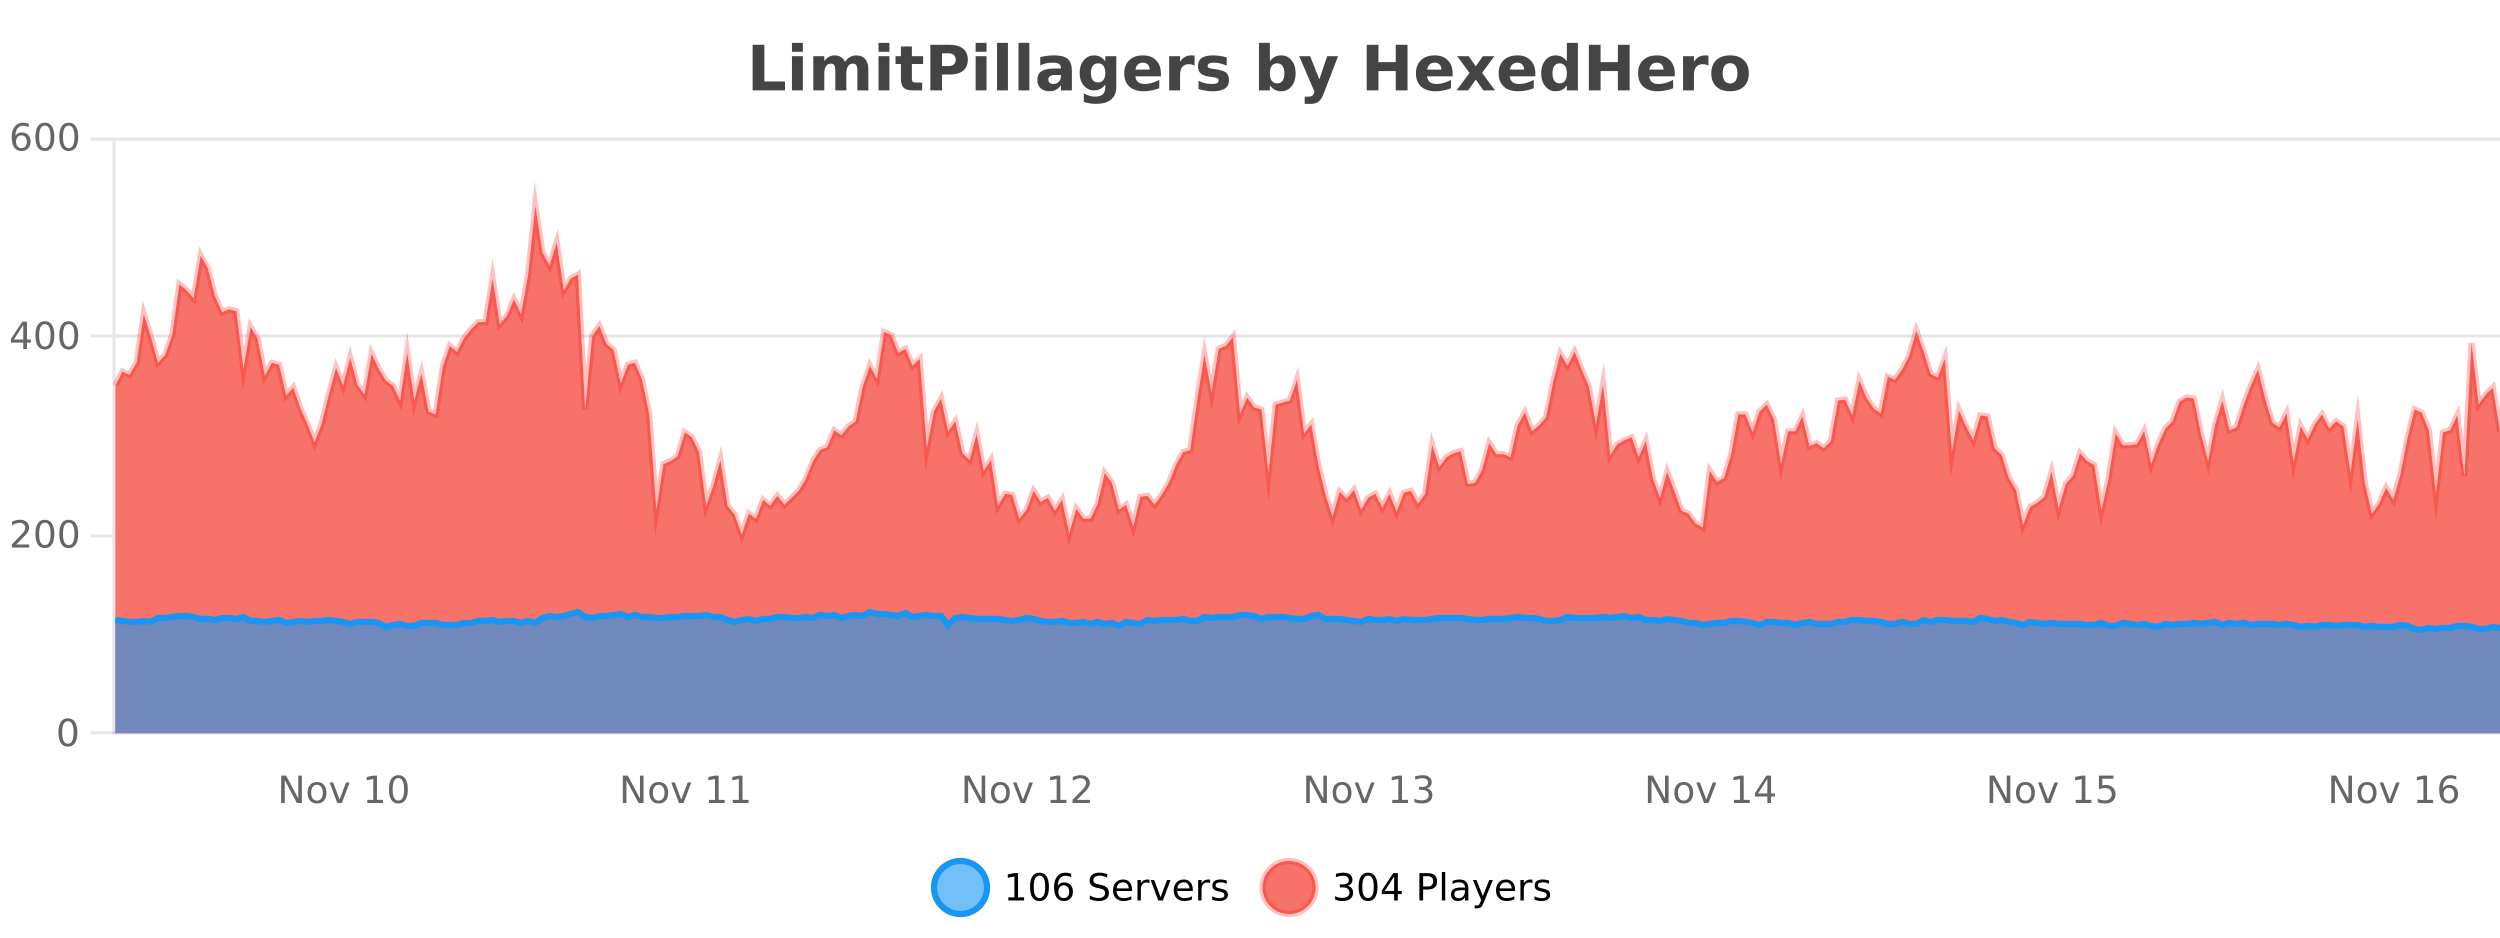
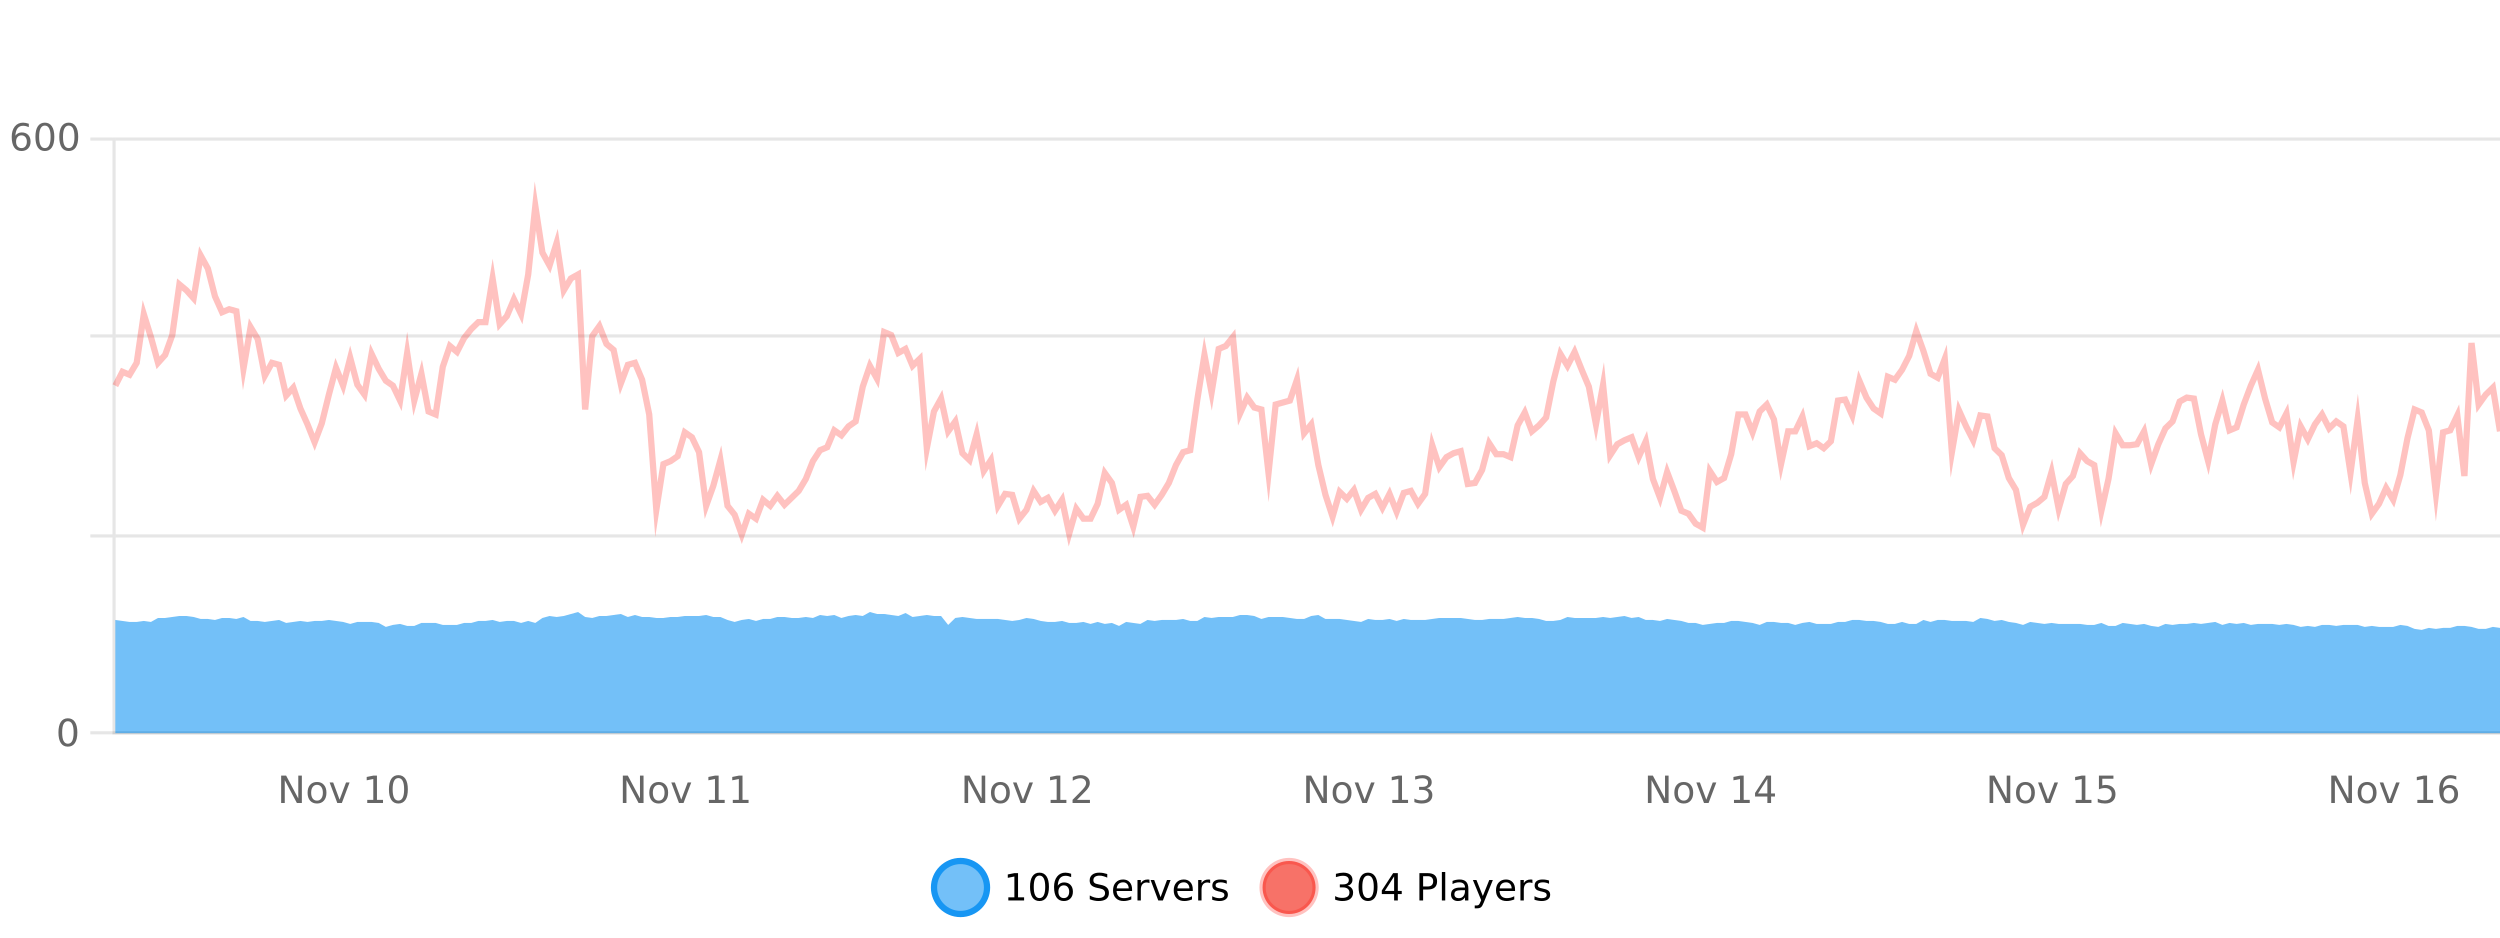
<svg xmlns="http://www.w3.org/2000/svg" width="800pt" height="300pt" viewBox="0 0 800 300" version="1.1">
  <defs>
    <clipPath id="clip1">
      <path d="M 270 263 L 345 263 L 345 300 L 270 300 Z M 270 263 " />
    </clipPath>
    <clipPath id="clip2">
      <path d="M 375 263 L 450 263 L 450 300 L 375 300 Z M 375 263 " />
    </clipPath>
    <clipPath id="clip3">
      <path d="M 36.906 65 L 800 65 L 800 234.602 L 36.906 234.602 Z M 36.906 65 " />
    </clipPath>
    <clipPath id="clip4">
      <path d="M 35.906 43 L 800 43 L 800 200 L 35.906 200 Z M 35.906 43 " />
    </clipPath>
    <clipPath id="clip5">
      <path d="M 36.906 195 L 800 195 L 800 234.602 L 36.906 234.602 Z M 36.906 195 " />
    </clipPath>
    <clipPath id="clip6">
-       <path d="M 35.906 167 L 800 167 L 800 230 L 35.906 230 Z M 35.906 167 " />
-     </clipPath>
+       </clipPath>
  </defs>
  <g id="surface119771">
    <rect x="0" y="0" width="800" height="300" style="fill:rgb(100%,100%,100%);fill-opacity:1;stroke:none;" />
    <path style="fill:none;stroke-width:1;stroke-linecap:butt;stroke-linejoin:miter;stroke:rgb(0%,0%,0%);stroke-opacity:0.098;stroke-miterlimit:10;" d="M 37 234.5 L 800 234.5 " />
    <path style="fill:none;stroke-width:1;stroke-linecap:butt;stroke-linejoin:miter;stroke:rgb(0%,0%,0%);stroke-opacity:0.098;stroke-miterlimit:10;" d="M 28.906 234.5 L 36 234.5 " />
    <path style="fill:none;stroke-width:1;stroke-linecap:butt;stroke-linejoin:miter;stroke:rgb(0%,0%,0%);stroke-opacity:0.098;stroke-miterlimit:10;" d="M 37 171.5 L 800 171.5 " />
    <path style="fill:none;stroke-width:1;stroke-linecap:butt;stroke-linejoin:miter;stroke:rgb(0%,0%,0%);stroke-opacity:0.098;stroke-miterlimit:10;" d="M 28.906 171.5 L 36 171.5 " />
    <path style="fill:none;stroke-width:1;stroke-linecap:butt;stroke-linejoin:miter;stroke:rgb(0%,0%,0%);stroke-opacity:0.098;stroke-miterlimit:10;" d="M 37 107.5 L 800 107.5 " />
    <path style="fill:none;stroke-width:1;stroke-linecap:butt;stroke-linejoin:miter;stroke:rgb(0%,0%,0%);stroke-opacity:0.098;stroke-miterlimit:10;" d="M 28.906 107.5 L 36 107.5 " />
    <path style="fill:none;stroke-width:1;stroke-linecap:butt;stroke-linejoin:miter;stroke:rgb(0%,0%,0%);stroke-opacity:0.098;stroke-miterlimit:10;" d="M 37 44.5 L 800 44.5 " />
    <path style="fill:none;stroke-width:1;stroke-linecap:butt;stroke-linejoin:miter;stroke:rgb(0%,0%,0%);stroke-opacity:0.098;stroke-miterlimit:10;" d="M 28.906 44.5 L 36 44.5 " />
    <path style=" stroke:none;fill-rule:nonzero;fill:rgb(9.02%,58.824%,95.294%);fill-opacity:0.6;" d="M 315.852 284 C 315.852 288.688 312.055 292.484 307.367 292.484 C 302.684 292.484 298.883 288.688 298.883 284 C 298.883 279.312 302.684 275.516 307.367 275.516 C 312.055 275.516 315.852 279.312 315.852 284 Z M 315.852 284 " />
    <g clip-path="url(#clip1)" clip-rule="nonzero">
      <path style="fill:none;stroke-width:2;stroke-linecap:butt;stroke-linejoin:miter;stroke:rgb(9.02%,58.824%,95.294%);stroke-opacity:1;stroke-miterlimit:10;" d="M 315.852 284 C 315.852 288.688 312.055 292.484 307.367 292.484 C 302.684 292.484 298.883 288.688 298.883 284 C 298.883 279.312 302.684 275.516 307.367 275.516 C 312.055 275.516 315.852 279.312 315.852 284 Z M 315.852 284 " />
    </g>
    <path style=" stroke:none;fill-rule:nonzero;fill:rgb(0%,0%,0%);fill-opacity:1;" d="M 322.664 287.156 L 324.602 287.156 L 324.602 280.484 L 322.492 280.906 L 322.492 279.828 L 324.586 279.406 L 325.773 279.406 L 325.773 287.156 L 327.711 287.156 L 327.711 288.156 L 322.664 288.156 Z M 332.629 280.188 C 332.023 280.188 331.566 280.492 331.254 281.094 C 330.949 281.688 330.801 282.59 330.801 283.797 C 330.801 284.996 330.949 285.898 331.254 286.5 C 331.566 287.094 332.023 287.391 332.629 287.391 C 333.242 287.391 333.699 287.094 334.004 286.5 C 334.316 285.898 334.473 284.996 334.473 283.797 C 334.473 282.59 334.316 281.688 334.004 281.094 C 333.699 280.492 333.242 280.188 332.629 280.188 Z M 332.629 279.25 C 333.605 279.25 334.355 279.641 334.879 280.422 C 335.398 281.195 335.66 282.32 335.66 283.797 C 335.66 285.266 335.398 286.391 334.879 287.172 C 334.355 287.945 333.605 288.328 332.629 288.328 C 331.648 288.328 330.898 287.945 330.379 287.172 C 329.867 286.391 329.613 285.266 329.613 283.797 C 329.613 282.32 329.867 281.195 330.379 280.422 C 330.898 279.641 331.648 279.25 332.629 279.25 Z M 340.422 283.312 C 339.891 283.312 339.469 283.496 339.156 283.859 C 338.844 284.227 338.688 284.719 338.688 285.344 C 338.688 285.98 338.844 286.48 339.156 286.844 C 339.469 287.211 339.891 287.391 340.422 287.391 C 340.953 287.391 341.367 287.211 341.672 286.844 C 341.984 286.48 342.141 285.98 342.141 285.344 C 342.141 284.719 341.984 284.227 341.672 283.859 C 341.367 283.496 340.953 283.312 340.422 283.312 Z M 342.766 279.594 L 342.766 280.672 C 342.461 280.539 342.16 280.434 341.859 280.359 C 341.555 280.289 341.258 280.25 340.969 280.25 C 340.188 280.25 339.586 280.516 339.172 281.047 C 338.766 281.57 338.531 282.359 338.469 283.422 C 338.695 283.09 338.984 282.836 339.328 282.656 C 339.68 282.469 340.066 282.375 340.484 282.375 C 341.359 282.375 342.051 282.641 342.562 283.172 C 343.07 283.703 343.328 284.43 343.328 285.344 C 343.328 286.25 343.062 286.977 342.531 287.516 C 342 288.059 341.297 288.328 340.422 288.328 C 339.398 288.328 338.625 287.945 338.094 287.172 C 337.562 286.391 337.297 285.266 337.297 283.797 C 337.297 282.414 337.625 281.309 338.281 280.484 C 338.938 279.664 339.816 279.25 340.922 279.25 C 341.211 279.25 341.508 279.281 341.812 279.344 C 342.113 279.398 342.43 279.48 342.766 279.594 Z M 354.32 279.688 L 354.32 280.844 C 353.871 280.637 353.445 280.48 353.039 280.375 C 352.641 280.262 352.262 280.203 351.898 280.203 C 351.25 280.203 350.75 280.328 350.398 280.578 C 350.055 280.828 349.883 281.188 349.883 281.656 C 349.883 282.043 349.996 282.336 350.227 282.531 C 350.453 282.73 350.898 282.887 351.555 283 L 352.258 283.156 C 353.141 283.324 353.793 283.621 354.211 284.047 C 354.637 284.465 354.852 285.027 354.852 285.734 C 354.852 286.59 354.562 287.234 353.992 287.672 C 353.43 288.109 352.594 288.328 351.492 288.328 C 351.086 288.328 350.648 288.281 350.18 288.188 C 349.711 288.094 349.227 287.953 348.727 287.766 L 348.727 286.547 C 349.203 286.82 349.672 287.023 350.133 287.156 C 350.602 287.293 351.055 287.359 351.492 287.359 C 352.168 287.359 352.688 287.23 353.055 286.969 C 353.43 286.699 353.617 286.32 353.617 285.828 C 353.617 285.402 353.48 285.07 353.211 284.828 C 352.949 284.578 352.516 284.398 351.914 284.281 L 351.195 284.141 C 350.309 283.965 349.668 283.688 349.273 283.312 C 348.887 282.938 348.695 282.418 348.695 281.75 C 348.695 280.969 348.965 280.359 349.508 279.922 C 350.047 279.477 350.797 279.25 351.758 279.25 C 352.172 279.25 352.59 279.289 353.008 279.359 C 353.434 279.434 353.871 279.543 354.32 279.688 Z M 362.266 284.609 L 362.266 285.125 L 357.297 285.125 C 357.348 285.875 357.57 286.445 357.969 286.828 C 358.375 287.215 358.93 287.406 359.641 287.406 C 360.055 287.406 360.457 287.359 360.844 287.266 C 361.238 287.164 361.629 287.008 362.016 286.797 L 362.016 287.828 C 361.617 287.984 361.219 288.105 360.812 288.188 C 360.406 288.281 359.992 288.328 359.578 288.328 C 358.535 288.328 357.707 288.027 357.094 287.422 C 356.477 286.809 356.172 285.98 356.172 284.938 C 356.172 283.867 356.461 283.016 357.047 282.391 C 357.629 281.758 358.41 281.438 359.391 281.438 C 360.273 281.438 360.973 281.727 361.484 282.297 C 362.004 282.859 362.266 283.633 362.266 284.609 Z M 361.188 284.281 C 361.176 283.699 361.008 283.23 360.688 282.875 C 360.363 282.523 359.938 282.344 359.406 282.344 C 358.801 282.344 358.316 282.516 357.953 282.859 C 357.598 283.203 357.395 283.684 357.344 284.297 Z M 367.836 282.594 C 367.711 282.531 367.574 282.484 367.43 282.453 C 367.293 282.414 367.137 282.391 366.961 282.391 C 366.355 282.391 365.887 282.59 365.555 282.984 C 365.23 283.383 365.07 283.953 365.07 284.703 L 365.07 288.156 L 363.992 288.156 L 363.992 281.594 L 365.07 281.594 L 365.07 282.609 C 365.297 282.215 365.594 281.922 365.961 281.734 C 366.324 281.539 366.766 281.438 367.289 281.438 C 367.359 281.438 367.438 281.445 367.523 281.453 C 367.617 281.465 367.715 281.48 367.82 281.5 Z M 368.195 281.594 L 369.336 281.594 L 371.383 287.094 L 373.445 281.594 L 374.586 281.594 L 372.117 288.156 L 370.648 288.156 Z M 381.688 284.609 L 381.688 285.125 L 376.719 285.125 C 376.77 285.875 376.992 286.445 377.391 286.828 C 377.797 287.215 378.352 287.406 379.062 287.406 C 379.477 287.406 379.879 287.359 380.266 287.266 C 380.66 287.164 381.051 287.008 381.438 286.797 L 381.438 287.828 C 381.039 287.984 380.641 288.105 380.234 288.188 C 379.828 288.281 379.414 288.328 379 288.328 C 377.957 288.328 377.129 288.027 376.516 287.422 C 375.898 286.809 375.594 285.98 375.594 284.938 C 375.594 283.867 375.883 283.016 376.469 282.391 C 377.051 281.758 377.832 281.438 378.812 281.438 C 379.695 281.438 380.395 281.727 380.906 282.297 C 381.426 282.859 381.688 283.633 381.688 284.609 Z M 380.609 284.281 C 380.598 283.699 380.43 283.23 380.109 282.875 C 379.785 282.523 379.359 282.344 378.828 282.344 C 378.223 282.344 377.738 282.516 377.375 282.859 C 377.02 283.203 376.816 283.684 376.766 284.297 Z M 387.258 282.594 C 387.133 282.531 386.996 282.484 386.852 282.453 C 386.715 282.414 386.559 282.391 386.383 282.391 C 385.777 282.391 385.309 282.59 384.977 282.984 C 384.652 283.383 384.492 283.953 384.492 284.703 L 384.492 288.156 L 383.414 288.156 L 383.414 281.594 L 384.492 281.594 L 384.492 282.609 C 384.719 282.215 385.016 281.922 385.383 281.734 C 385.746 281.539 386.188 281.438 386.711 281.438 C 386.781 281.438 386.859 281.445 386.945 281.453 C 387.039 281.465 387.137 281.48 387.242 281.5 Z M 392.562 281.781 L 392.562 282.812 C 392.258 282.656 391.941 282.543 391.609 282.469 C 391.285 282.387 390.945 282.344 390.594 282.344 C 390.062 282.344 389.66 282.43 389.391 282.594 C 389.117 282.75 388.984 282.996 388.984 283.328 C 388.984 283.578 389.078 283.777 389.266 283.922 C 389.461 284.059 389.852 284.188 390.438 284.312 L 390.797 284.406 C 391.566 284.562 392.113 284.793 392.438 285.094 C 392.758 285.398 392.922 285.812 392.922 286.344 C 392.922 286.961 392.676 287.445 392.188 287.797 C 391.707 288.152 391.047 288.328 390.203 288.328 C 389.848 288.328 389.477 288.289 389.094 288.219 C 388.719 288.156 388.32 288.059 387.906 287.922 L 387.906 286.797 C 388.301 287.008 388.691 287.164 389.078 287.266 C 389.461 287.371 389.848 287.422 390.234 287.422 C 390.734 287.422 391.117 287.34 391.391 287.172 C 391.672 286.996 391.812 286.746 391.812 286.422 C 391.812 286.133 391.711 285.906 391.516 285.75 C 391.316 285.594 390.883 285.445 390.219 285.297 L 389.844 285.219 C 389.176 285.074 388.691 284.855 388.391 284.562 C 388.098 284.273 387.953 283.875 387.953 283.375 C 387.953 282.75 388.172 282.273 388.609 281.938 C 389.047 281.605 389.664 281.438 390.469 281.438 C 390.863 281.438 391.238 281.469 391.594 281.531 C 391.945 281.586 392.27 281.668 392.562 281.781 Z M 317.367 277.016 " />
    <path style=" stroke:none;fill-rule:nonzero;fill:rgb(96.863%,44.706%,40.784%);fill-opacity:1;" d="M 420.988 284 C 420.988 288.688 417.191 292.484 412.504 292.484 C 407.82 292.484 404.02 288.688 404.02 284 C 404.02 279.312 407.82 275.516 412.504 275.516 C 417.191 275.516 420.988 279.312 420.988 284 Z M 420.988 284 " />
    <g clip-path="url(#clip2)" clip-rule="nonzero">
      <path style="fill:none;stroke-width:2;stroke-linecap:butt;stroke-linejoin:miter;stroke:rgb(100%,4.706%,0%);stroke-opacity:0.247;stroke-miterlimit:10;" d="M 420.988 284 C 420.988 288.688 417.191 292.484 412.504 292.484 C 407.82 292.484 404.02 288.688 404.02 284 C 404.02 279.312 407.82 275.516 412.504 275.516 C 417.191 275.516 420.988 279.312 420.988 284 Z M 420.988 284 " />
    </g>
    <path style=" stroke:none;fill-rule:nonzero;fill:rgb(0%,0%,0%);fill-opacity:1;" d="M 431.195 283.438 C 431.758 283.562 432.195 283.82 432.508 284.203 C 432.828 284.578 432.992 285.047 432.992 285.609 C 432.992 286.477 432.695 287.148 432.102 287.625 C 431.508 288.094 430.664 288.328 429.57 288.328 C 429.203 288.328 428.824 288.289 428.43 288.219 C 428.043 288.148 427.648 288.039 427.242 287.891 L 427.242 286.75 C 427.562 286.938 427.918 287.086 428.305 287.188 C 428.699 287.281 429.109 287.328 429.539 287.328 C 430.277 287.328 430.84 287.184 431.227 286.891 C 431.621 286.602 431.82 286.172 431.82 285.609 C 431.82 285.102 431.637 284.699 431.273 284.406 C 430.906 284.117 430.406 283.969 429.773 283.969 L 428.742 283.969 L 428.742 283 L 429.82 283 C 430.391 283 430.836 282.887 431.148 282.656 C 431.461 282.418 431.617 282.078 431.617 281.641 C 431.617 281.195 431.453 280.852 431.133 280.609 C 430.82 280.371 430.367 280.25 429.773 280.25 C 429.438 280.25 429.086 280.289 428.711 280.359 C 428.344 280.422 427.938 280.527 427.492 280.672 L 427.492 279.625 C 427.949 279.5 428.371 279.406 428.758 279.344 C 429.152 279.281 429.523 279.25 429.867 279.25 C 430.773 279.25 431.484 279.453 432.008 279.859 C 432.527 280.266 432.789 280.82 432.789 281.516 C 432.789 282.008 432.648 282.418 432.367 282.75 C 432.094 283.086 431.703 283.312 431.195 283.438 Z M 437.766 280.188 C 437.16 280.188 436.703 280.492 436.391 281.094 C 436.086 281.688 435.938 282.59 435.938 283.797 C 435.938 284.996 436.086 285.898 436.391 286.5 C 436.703 287.094 437.16 287.391 437.766 287.391 C 438.379 287.391 438.836 287.094 439.141 286.5 C 439.453 285.898 439.609 284.996 439.609 283.797 C 439.609 282.59 439.453 281.688 439.141 281.094 C 438.836 280.492 438.379 280.188 437.766 280.188 Z M 437.766 279.25 C 438.742 279.25 439.492 279.641 440.016 280.422 C 440.535 281.195 440.797 282.32 440.797 283.797 C 440.797 285.266 440.535 286.391 440.016 287.172 C 439.492 287.945 438.742 288.328 437.766 288.328 C 436.785 288.328 436.035 287.945 435.516 287.172 C 435.004 286.391 434.75 285.266 434.75 283.797 C 434.75 282.32 435.004 281.195 435.516 280.422 C 436.035 279.641 436.785 279.25 437.766 279.25 Z M 446.117 280.438 L 443.133 285.109 L 446.117 285.109 Z M 445.805 279.406 L 447.305 279.406 L 447.305 285.109 L 448.555 285.109 L 448.555 286.094 L 447.305 286.094 L 447.305 288.156 L 446.117 288.156 L 446.117 286.094 L 442.18 286.094 L 442.18 284.953 Z M 455.398 280.375 L 455.398 283.672 L 456.883 283.672 C 457.434 283.672 457.859 283.531 458.164 283.25 C 458.465 282.961 458.617 282.547 458.617 282.016 C 458.617 281.496 458.465 281.094 458.164 280.812 C 457.859 280.523 457.434 280.375 456.883 280.375 Z M 454.211 279.406 L 456.883 279.406 C 457.871 279.406 458.617 279.633 459.117 280.078 C 459.617 280.516 459.867 281.164 459.867 282.016 C 459.867 282.883 459.617 283.539 459.117 283.984 C 458.617 284.422 457.871 284.641 456.883 284.641 L 455.398 284.641 L 455.398 288.156 L 454.211 288.156 Z M 461.398 279.031 L 462.477 279.031 L 462.477 288.156 L 461.398 288.156 Z M 467.719 284.859 C 466.852 284.859 466.25 284.961 465.906 285.156 C 465.57 285.355 465.406 285.695 465.406 286.172 C 465.406 286.559 465.531 286.867 465.781 287.094 C 466.039 287.312 466.383 287.422 466.812 287.422 C 467.414 287.422 467.895 287.215 468.25 286.797 C 468.613 286.371 468.797 285.805 468.797 285.094 L 468.797 284.859 Z M 469.875 284.406 L 469.875 288.156 L 468.797 288.156 L 468.797 287.156 C 468.547 287.555 468.238 287.852 467.875 288.047 C 467.508 288.234 467.062 288.328 466.531 288.328 C 465.852 288.328 465.316 288.141 464.922 287.766 C 464.523 287.383 464.328 286.875 464.328 286.25 C 464.328 285.512 464.57 284.953 465.062 284.578 C 465.562 284.203 466.301 284.016 467.281 284.016 L 468.797 284.016 L 468.797 283.906 C 468.797 283.406 468.629 283.023 468.297 282.75 C 467.973 282.48 467.52 282.344 466.938 282.344 C 466.562 282.344 466.191 282.391 465.828 282.484 C 465.473 282.578 465.133 282.715 464.812 282.891 L 464.812 281.891 C 465.207 281.734 465.586 281.621 465.953 281.547 C 466.328 281.477 466.691 281.438 467.047 281.438 C 467.992 281.438 468.703 281.684 469.172 282.172 C 469.641 282.664 469.875 283.406 469.875 284.406 Z M 474.82 288.766 C 474.516 289.547 474.219 290.055 473.93 290.297 C 473.637 290.535 473.25 290.656 472.773 290.656 L 471.914 290.656 L 471.914 289.75 L 472.539 289.75 C 472.84 289.75 473.07 289.676 473.227 289.531 C 473.391 289.395 473.574 289.066 473.773 288.547 L 473.977 288.047 L 471.32 281.594 L 472.461 281.594 L 474.508 286.719 L 476.57 281.594 L 477.711 281.594 Z M 484.812 284.609 L 484.812 285.125 L 479.844 285.125 C 479.895 285.875 480.117 286.445 480.516 286.828 C 480.922 287.215 481.477 287.406 482.188 287.406 C 482.602 287.406 483.004 287.359 483.391 287.266 C 483.785 287.164 484.176 287.008 484.562 286.797 L 484.562 287.828 C 484.164 287.984 483.766 288.105 483.359 288.188 C 482.953 288.281 482.539 288.328 482.125 288.328 C 481.082 288.328 480.254 288.027 479.641 287.422 C 479.023 286.809 478.719 285.98 478.719 284.938 C 478.719 283.867 479.008 283.016 479.594 282.391 C 480.176 281.758 480.957 281.438 481.938 281.438 C 482.82 281.438 483.52 281.727 484.031 282.297 C 484.551 282.859 484.812 283.633 484.812 284.609 Z M 483.734 284.281 C 483.723 283.699 483.555 283.23 483.234 282.875 C 482.91 282.523 482.484 282.344 481.953 282.344 C 481.348 282.344 480.863 282.516 480.5 282.859 C 480.145 283.203 479.941 283.684 479.891 284.297 Z M 490.383 282.594 C 490.258 282.531 490.121 282.484 489.977 282.453 C 489.84 282.414 489.684 282.391 489.508 282.391 C 488.902 282.391 488.434 282.59 488.102 282.984 C 487.777 283.383 487.617 283.953 487.617 284.703 L 487.617 288.156 L 486.539 288.156 L 486.539 281.594 L 487.617 281.594 L 487.617 282.609 C 487.844 282.215 488.141 281.922 488.508 281.734 C 488.871 281.539 489.312 281.438 489.836 281.438 C 489.906 281.438 489.984 281.445 490.07 281.453 C 490.164 281.465 490.262 281.48 490.367 281.5 Z M 495.691 281.781 L 495.691 282.812 C 495.387 282.656 495.07 282.543 494.738 282.469 C 494.414 282.387 494.074 282.344 493.723 282.344 C 493.191 282.344 492.789 282.43 492.52 282.594 C 492.246 282.75 492.113 282.996 492.113 283.328 C 492.113 283.578 492.207 283.777 492.395 283.922 C 492.59 284.059 492.98 284.188 493.566 284.312 L 493.926 284.406 C 494.695 284.562 495.242 284.793 495.566 285.094 C 495.887 285.398 496.051 285.812 496.051 286.344 C 496.051 286.961 495.805 287.445 495.316 287.797 C 494.836 288.152 494.176 288.328 493.332 288.328 C 492.977 288.328 492.605 288.289 492.223 288.219 C 491.848 288.156 491.449 288.059 491.035 287.922 L 491.035 286.797 C 491.43 287.008 491.82 287.164 492.207 287.266 C 492.59 287.371 492.977 287.422 493.363 287.422 C 493.863 287.422 494.246 287.34 494.52 287.172 C 494.801 286.996 494.941 286.746 494.941 286.422 C 494.941 286.133 494.84 285.906 494.645 285.75 C 494.445 285.594 494.012 285.445 493.348 285.297 L 492.973 285.219 C 492.305 285.074 491.82 284.855 491.52 284.562 C 491.227 284.273 491.082 283.875 491.082 283.375 C 491.082 282.75 491.301 282.273 491.738 281.938 C 492.176 281.605 492.793 281.438 493.598 281.438 C 493.992 281.438 494.367 281.469 494.723 281.531 C 495.074 281.586 495.398 281.668 495.691 281.781 Z M 422.504 277.016 " />
-     <path style=" stroke:none;fill-rule:nonzero;fill:rgb(26.667%,26.667%,26.667%);fill-opacity:1;" d="M 240.844 14.344 L 244.594 14.344 L 244.594 26.078 L 251.203 26.078 L 251.203 28.922 L 240.844 28.922 Z M 253.43 17.984 L 256.914 17.984 L 256.914 28.922 L 253.43 28.922 Z M 253.43 13.719 L 256.914 13.719 L 256.914 16.578 L 253.43 16.578 Z M 270.414 19.797 C 270.859 19.121 271.387 18.605 271.992 18.25 C 272.605 17.898 273.277 17.719 274.008 17.719 C 275.258 17.719 276.211 18.109 276.867 18.891 C 277.531 19.664 277.867 20.789 277.867 22.266 L 277.867 28.922 L 274.352 28.922 L 274.352 23.219 C 274.352 23.137 274.352 23.047 274.352 22.953 C 274.359 22.859 274.367 22.73 274.367 22.562 C 274.367 21.793 274.25 21.234 274.023 20.891 C 273.793 20.539 273.422 20.359 272.914 20.359 C 272.258 20.359 271.746 20.637 271.383 21.188 C 271.016 21.73 270.828 22.516 270.82 23.547 L 270.82 28.922 L 267.305 28.922 L 267.305 23.219 C 267.305 22.012 267.199 21.234 266.992 20.891 C 266.781 20.539 266.414 20.359 265.883 20.359 C 265.203 20.359 264.684 20.637 264.32 21.188 C 263.953 21.73 263.773 22.516 263.773 23.547 L 263.773 28.922 L 260.258 28.922 L 260.258 17.984 L 263.773 17.984 L 263.773 19.578 C 264.211 18.965 264.703 18.5 265.258 18.188 C 265.809 17.875 266.422 17.719 267.102 17.719 C 267.852 17.719 268.516 17.902 269.102 18.266 C 269.684 18.633 270.121 19.141 270.414 19.797 Z M 281.125 17.984 L 284.609 17.984 L 284.609 28.922 L 281.125 28.922 Z M 281.125 13.719 L 284.609 13.719 L 284.609 16.578 L 281.125 16.578 Z M 291.797 14.875 L 291.797 17.984 L 295.406 17.984 L 295.406 20.484 L 291.797 20.484 L 291.797 25.125 C 291.797 25.637 291.895 25.98 292.094 26.156 C 292.301 26.336 292.703 26.422 293.297 26.422 L 295.094 26.422 L 295.094 28.922 L 292.094 28.922 C 290.719 28.922 289.738 28.637 289.156 28.062 C 288.582 27.48 288.297 26.5 288.297 25.125 L 288.297 20.484 L 286.562 20.484 L 286.562 17.984 L 288.297 17.984 L 288.297 14.875 Z M 297.699 14.344 L 303.934 14.344 C 305.785 14.344 307.207 14.758 308.199 15.578 C 309.199 16.402 309.699 17.574 309.699 19.094 C 309.699 20.625 309.199 21.805 308.199 22.625 C 307.207 23.449 305.785 23.859 303.934 23.859 L 301.449 23.859 L 301.449 28.922 L 297.699 28.922 Z M 301.449 17.062 L 301.449 21.141 L 303.527 21.141 C 304.254 21.141 304.816 20.965 305.215 20.609 C 305.621 20.258 305.824 19.75 305.824 19.094 C 305.824 18.449 305.621 17.949 305.215 17.594 C 304.816 17.242 304.254 17.062 303.527 17.062 Z M 312.203 17.984 L 315.688 17.984 L 315.688 28.922 L 312.203 28.922 Z M 312.203 13.719 L 315.688 13.719 L 315.688 16.578 L 312.203 16.578 Z M 319.055 13.719 L 322.539 13.719 L 322.539 28.922 L 319.055 28.922 Z M 325.914 13.719 L 329.398 13.719 L 329.398 28.922 L 325.914 28.922 Z M 337.656 24 C 336.926 24 336.379 24.125 336.016 24.375 C 335.648 24.617 335.469 24.98 335.469 25.469 C 335.469 25.906 335.613 26.25 335.906 26.5 C 336.207 26.75 336.617 26.875 337.141 26.875 C 337.797 26.875 338.348 26.641 338.797 26.172 C 339.254 25.703 339.484 25.117 339.484 24.406 L 339.484 24 Z M 343 22.688 L 343 28.922 L 339.484 28.922 L 339.484 27.297 C 339.016 27.965 338.484 28.449 337.891 28.75 C 337.305 29.051 336.594 29.203 335.75 29.203 C 334.625 29.203 333.707 28.875 333 28.219 C 332.289 27.555 331.938 26.695 331.938 25.641 C 331.938 24.359 332.375 23.422 333.25 22.828 C 334.133 22.227 335.523 21.922 337.422 21.922 L 339.484 21.922 L 339.484 21.641 C 339.484 21.09 339.266 20.688 338.828 20.438 C 338.391 20.18 337.707 20.047 336.781 20.047 C 336.031 20.047 335.332 20.125 334.688 20.281 C 334.039 20.43 333.441 20.648 332.891 20.938 L 332.891 18.281 C 333.641 18.094 334.391 17.953 335.141 17.859 C 335.898 17.766 336.66 17.719 337.422 17.719 C 339.391 17.719 340.812 18.109 341.688 18.891 C 342.562 19.664 343 20.93 343 22.688 Z M 353.703 27.062 C 353.223 27.699 352.691 28.168 352.109 28.469 C 351.523 28.773 350.852 28.922 350.094 28.922 C 348.758 28.922 347.656 28.398 346.781 27.344 C 345.914 26.293 345.484 24.953 345.484 23.328 C 345.484 21.695 345.914 20.355 346.781 19.312 C 347.656 18.262 348.758 17.734 350.094 17.734 C 350.852 17.734 351.523 17.887 352.109 18.188 C 352.691 18.492 353.223 18.965 353.703 19.609 L 353.703 17.984 L 357.219 17.984 L 357.219 27.812 C 357.219 29.57 356.66 30.914 355.547 31.844 C 354.441 32.77 352.832 33.234 350.719 33.234 C 350.039 33.234 349.379 33.18 348.734 33.078 C 348.098 32.973 347.457 32.816 346.812 32.609 L 346.812 29.875 C 347.426 30.227 348.023 30.488 348.609 30.656 C 349.191 30.832 349.781 30.922 350.375 30.922 C 351.52 30.922 352.359 30.672 352.891 30.172 C 353.43 29.672 353.703 28.887 353.703 27.812 Z M 351.391 20.266 C 350.672 20.266 350.109 20.531 349.703 21.062 C 349.297 21.594 349.094 22.352 349.094 23.328 C 349.094 24.328 349.285 25.09 349.672 25.609 C 350.066 26.121 350.641 26.375 351.391 26.375 C 352.117 26.375 352.688 26.109 353.094 25.578 C 353.5 25.047 353.703 24.297 353.703 23.328 C 353.703 22.352 353.5 21.594 353.094 21.062 C 352.688 20.531 352.117 20.266 351.391 20.266 Z M 371.484 23.422 L 371.484 24.422 L 363.312 24.422 C 363.395 25.246 363.691 25.859 364.203 26.266 C 364.711 26.672 365.422 26.875 366.328 26.875 C 367.066 26.875 367.82 26.766 368.594 26.547 C 369.363 26.328 370.156 26 370.969 25.562 L 370.969 28.25 C 370.145 28.562 369.316 28.797 368.484 28.953 C 367.66 29.117 366.836 29.203 366.016 29.203 C 364.035 29.203 362.492 28.703 361.391 27.703 C 360.297 26.695 359.75 25.281 359.75 23.469 C 359.75 21.68 360.285 20.273 361.359 19.25 C 362.441 18.23 363.926 17.719 365.812 17.719 C 367.531 17.719 368.906 18.242 369.938 19.281 C 370.969 20.312 371.484 21.695 371.484 23.422 Z M 367.891 22.266 C 367.891 21.602 367.695 21.062 367.312 20.656 C 366.926 20.25 366.422 20.047 365.797 20.047 C 365.117 20.047 364.566 20.242 364.141 20.625 C 363.723 21 363.461 21.547 363.359 22.266 Z M 382.27 20.969 C 381.957 20.824 381.648 20.719 381.348 20.656 C 381.043 20.586 380.742 20.547 380.441 20.547 C 379.535 20.547 378.836 20.836 378.348 21.406 C 377.867 21.98 377.629 22.805 377.629 23.875 L 377.629 28.922 L 374.145 28.922 L 374.145 17.984 L 377.629 17.984 L 377.629 19.781 C 378.074 19.062 378.59 18.543 379.176 18.219 C 379.758 17.887 380.457 17.719 381.27 17.719 C 381.395 17.719 381.523 17.727 381.66 17.734 C 381.793 17.746 381.992 17.766 382.254 17.797 Z M 392.539 18.328 L 392.539 20.984 C 391.797 20.672 391.078 20.438 390.383 20.281 C 389.684 20.125 389.023 20.047 388.398 20.047 C 387.742 20.047 387.25 20.133 386.93 20.297 C 386.605 20.465 386.445 20.719 386.445 21.062 C 386.445 21.344 386.562 21.559 386.805 21.703 C 387.055 21.852 387.492 21.961 388.117 22.031 L 388.742 22.125 C 390.531 22.355 391.734 22.73 392.352 23.25 C 392.965 23.773 393.273 24.59 393.273 25.703 C 393.273 26.871 392.84 27.746 391.977 28.328 C 391.121 28.914 389.844 29.203 388.148 29.203 C 387.418 29.203 386.668 29.145 385.898 29.031 C 385.125 28.918 384.336 28.746 383.523 28.516 L 383.523 25.859 C 384.219 26.203 384.934 26.461 385.664 26.625 C 386.391 26.793 387.137 26.875 387.898 26.875 C 388.586 26.875 389.102 26.781 389.445 26.594 C 389.789 26.406 389.961 26.125 389.961 25.75 C 389.961 25.438 389.84 25.211 389.602 25.062 C 389.359 24.906 388.887 24.789 388.18 24.703 L 387.57 24.625 C 386.008 24.43 384.914 24.07 384.289 23.547 C 383.664 23.016 383.352 22.215 383.352 21.141 C 383.352 19.984 383.746 19.125 384.539 18.562 C 385.34 18 386.559 17.719 388.195 17.719 C 388.84 17.719 389.516 17.773 390.227 17.875 C 390.934 17.969 391.703 18.121 392.539 18.328 Z M 408.688 26.672 C 409.438 26.672 410.008 26.402 410.406 25.859 C 410.801 25.309 411 24.512 411 23.469 C 411 22.43 410.801 21.637 410.406 21.094 C 410.008 20.543 409.438 20.266 408.688 20.266 C 407.938 20.266 407.359 20.543 406.953 21.094 C 406.555 21.637 406.359 22.43 406.359 23.469 C 406.359 24.5 406.555 25.293 406.953 25.844 C 407.359 26.398 407.938 26.672 408.688 26.672 Z M 406.359 19.578 C 406.848 18.945 407.383 18.477 407.969 18.172 C 408.551 17.871 409.223 17.719 409.984 17.719 C 411.336 17.719 412.445 18.258 413.312 19.328 C 414.176 20.402 414.609 21.781 414.609 23.469 C 414.609 25.148 414.176 26.523 413.312 27.594 C 412.445 28.668 411.336 29.203 409.984 29.203 C 409.223 29.203 408.551 29.051 407.969 28.75 C 407.383 28.449 406.848 27.98 406.359 27.344 L 406.359 28.922 L 402.875 28.922 L 402.875 13.719 L 406.359 13.719 Z M 415.754 17.984 L 419.238 17.984 L 422.191 25.406 L 424.691 17.984 L 428.176 17.984 L 423.582 29.953 C 423.121 31.172 422.582 32.02 421.957 32.5 C 421.34 32.988 420.535 33.234 419.535 33.234 L 417.504 33.234 L 417.504 30.938 L 418.598 30.938 C 419.191 30.938 419.621 30.844 419.895 30.656 C 420.164 30.469 420.371 30.129 420.52 29.641 L 420.629 29.344 Z M 437.348 14.344 L 441.098 14.344 L 441.098 19.891 L 446.645 19.891 L 446.645 14.344 L 450.41 14.344 L 450.41 28.922 L 446.645 28.922 L 446.645 22.734 L 441.098 22.734 L 441.098 28.922 L 437.348 28.922 Z M 464.836 23.422 L 464.836 24.422 L 456.664 24.422 C 456.746 25.246 457.043 25.859 457.555 26.266 C 458.062 26.672 458.773 26.875 459.68 26.875 C 460.418 26.875 461.172 26.766 461.945 26.547 C 462.715 26.328 463.508 26 464.32 25.562 L 464.32 28.25 C 463.496 28.562 462.668 28.797 461.836 28.953 C 461.012 29.117 460.188 29.203 459.367 29.203 C 457.387 29.203 455.844 28.703 454.742 27.703 C 453.648 26.695 453.102 25.281 453.102 23.469 C 453.102 21.68 453.637 20.273 454.711 19.25 C 455.793 18.23 457.277 17.719 459.164 17.719 C 460.883 17.719 462.258 18.242 463.289 19.281 C 464.32 20.312 464.836 21.695 464.836 23.422 Z M 461.242 22.266 C 461.242 21.602 461.047 21.062 460.664 20.656 C 460.277 20.25 459.773 20.047 459.148 20.047 C 458.469 20.047 457.918 20.242 457.492 20.625 C 457.074 21 456.812 21.547 456.711 22.266 Z M 470.242 23.328 L 466.305 17.984 L 470.008 17.984 L 472.242 21.219 L 474.508 17.984 L 478.211 17.984 L 474.258 23.312 L 478.398 28.922 L 474.695 28.922 L 472.242 25.469 L 469.805 28.922 L 466.102 28.922 Z M 491.301 23.422 L 491.301 24.422 L 483.129 24.422 C 483.211 25.246 483.508 25.859 484.02 26.266 C 484.527 26.672 485.238 26.875 486.145 26.875 C 486.883 26.875 487.637 26.766 488.41 26.547 C 489.18 26.328 489.973 26 490.785 25.562 L 490.785 28.25 C 489.961 28.562 489.133 28.797 488.301 28.953 C 487.477 29.117 486.652 29.203 485.832 29.203 C 483.852 29.203 482.309 28.703 481.207 27.703 C 480.113 26.695 479.566 25.281 479.566 23.469 C 479.566 21.68 480.102 20.273 481.176 19.25 C 482.258 18.23 483.742 17.719 485.629 17.719 C 487.348 17.719 488.723 18.242 489.754 19.281 C 490.785 20.312 491.301 21.695 491.301 23.422 Z M 487.707 22.266 C 487.707 21.602 487.512 21.062 487.129 20.656 C 486.742 20.25 486.238 20.047 485.613 20.047 C 484.934 20.047 484.383 20.242 483.957 20.625 C 483.539 21 483.277 21.547 483.176 22.266 Z M 501.398 19.578 L 501.398 13.719 L 504.914 13.719 L 504.914 28.922 L 501.398 28.922 L 501.398 27.344 C 500.918 27.992 500.387 28.465 499.805 28.766 C 499.219 29.055 498.547 29.203 497.789 29.203 C 496.445 29.203 495.34 28.668 494.477 27.594 C 493.609 26.523 493.18 25.148 493.18 23.469 C 493.18 21.781 493.609 20.402 494.477 19.328 C 495.34 18.258 496.445 17.719 497.789 17.719 C 498.547 17.719 499.219 17.871 499.805 18.172 C 500.387 18.477 500.918 18.945 501.398 19.578 Z M 499.086 26.672 C 499.836 26.672 500.406 26.402 500.805 25.859 C 501.199 25.309 501.398 24.512 501.398 23.469 C 501.398 22.43 501.199 21.637 500.805 21.094 C 500.406 20.543 499.836 20.266 499.086 20.266 C 498.344 20.266 497.777 20.543 497.383 21.094 C 496.984 21.637 496.789 22.43 496.789 23.469 C 496.789 24.512 496.984 25.309 497.383 25.859 C 497.777 26.402 498.344 26.672 499.086 26.672 Z M 508.43 14.344 L 512.18 14.344 L 512.18 19.891 L 517.727 19.891 L 517.727 14.344 L 521.492 14.344 L 521.492 28.922 L 517.727 28.922 L 517.727 22.734 L 512.18 22.734 L 512.18 28.922 L 508.43 28.922 Z M 535.922 23.422 L 535.922 24.422 L 527.75 24.422 C 527.832 25.246 528.129 25.859 528.641 26.266 C 529.148 26.672 529.859 26.875 530.766 26.875 C 531.504 26.875 532.258 26.766 533.031 26.547 C 533.801 26.328 534.594 26 535.406 25.562 L 535.406 28.25 C 534.582 28.562 533.754 28.797 532.922 28.953 C 532.098 29.117 531.273 29.203 530.453 29.203 C 528.473 29.203 526.93 28.703 525.828 27.703 C 524.734 26.695 524.188 25.281 524.188 23.469 C 524.188 21.68 524.723 20.273 525.797 19.25 C 526.879 18.23 528.363 17.719 530.25 17.719 C 531.969 17.719 533.344 18.242 534.375 19.281 C 535.406 20.312 535.922 21.695 535.922 23.422 Z M 532.328 22.266 C 532.328 21.602 532.133 21.062 531.75 20.656 C 531.363 20.25 530.859 20.047 530.234 20.047 C 529.555 20.047 529.004 20.242 528.578 20.625 C 528.16 21 527.898 21.547 527.797 22.266 Z M 546.703 20.969 C 546.391 20.824 546.082 20.719 545.781 20.656 C 545.477 20.586 545.176 20.547 544.875 20.547 C 543.969 20.547 543.27 20.836 542.781 21.406 C 542.301 21.98 542.062 22.805 542.062 23.875 L 542.062 28.922 L 538.578 28.922 L 538.578 17.984 L 542.062 17.984 L 542.062 19.781 C 542.508 19.062 543.023 18.543 543.609 18.219 C 544.191 17.887 544.891 17.719 545.703 17.719 C 545.828 17.719 545.957 17.727 546.094 17.734 C 546.227 17.746 546.426 17.766 546.688 17.797 Z M 553.645 20.219 C 552.863 20.219 552.27 20.5 551.863 21.062 C 551.457 21.617 551.254 22.418 551.254 23.469 C 551.254 24.512 551.457 25.312 551.863 25.875 C 552.27 26.43 552.863 26.703 553.645 26.703 C 554.402 26.703 554.98 26.43 555.379 25.875 C 555.785 25.312 555.988 24.512 555.988 23.469 C 555.988 22.418 555.785 21.617 555.379 21.062 C 554.98 20.5 554.402 20.219 553.645 20.219 Z M 553.645 17.719 C 555.52 17.719 556.98 18.23 558.035 19.25 C 559.098 20.262 559.629 21.668 559.629 23.469 C 559.629 25.262 559.098 26.668 558.035 27.688 C 556.98 28.699 555.52 29.203 553.645 29.203 C 551.746 29.203 550.27 28.699 549.207 27.688 C 548.145 26.668 547.613 25.262 547.613 23.469 C 547.613 21.668 548.145 20.262 549.207 19.25 C 550.27 18.23 551.746 17.719 553.645 17.719 Z M 239 10.359 " />
    <path style="fill:none;stroke-width:1;stroke-linecap:butt;stroke-linejoin:miter;stroke:rgb(0%,0%,0%);stroke-opacity:0.098;stroke-miterlimit:10;" d="M 36 234.5 L 801 234.5 " />
    <path style=" stroke:none;fill-rule:nonzero;fill:rgb(40%,40%,40%);fill-opacity:1;" d="M 89.969 248.203 L 91.562 248.203 L 95.453 255.516 L 95.453 248.203 L 96.594 248.203 L 96.594 256.953 L 95 256.953 L 91.125 249.641 L 91.125 256.953 L 89.969 256.953 Z M 101.445 251.141 C 100.871 251.141 100.414 251.371 100.07 251.828 C 99.734 252.277 99.57 252.891 99.57 253.672 C 99.57 254.465 99.734 255.086 100.07 255.531 C 100.402 255.98 100.859 256.203 101.445 256.203 C 102.016 256.203 102.469 255.98 102.805 255.531 C 103.148 255.074 103.32 254.453 103.32 253.672 C 103.32 252.902 103.148 252.289 102.805 251.828 C 102.469 251.371 102.016 251.141 101.445 251.141 Z M 101.445 250.234 C 102.383 250.234 103.117 250.543 103.648 251.156 C 104.188 251.762 104.461 252.602 104.461 253.672 C 104.461 254.746 104.188 255.59 103.648 256.203 C 103.117 256.82 102.383 257.125 101.445 257.125 C 100.508 257.125 99.766 256.82 99.227 256.203 C 98.695 255.59 98.43 254.746 98.43 253.672 C 98.43 252.602 98.695 251.762 99.227 251.156 C 99.766 250.543 100.508 250.234 101.445 250.234 Z M 105.477 250.391 L 106.617 250.391 L 108.664 255.891 L 110.727 250.391 L 111.867 250.391 L 109.398 256.953 L 107.93 256.953 Z M 117.516 255.953 L 119.453 255.953 L 119.453 249.281 L 117.344 249.703 L 117.344 248.625 L 119.438 248.203 L 120.625 248.203 L 120.625 255.953 L 122.562 255.953 L 122.562 256.953 L 117.516 256.953 Z M 127.477 248.984 C 126.871 248.984 126.414 249.289 126.102 249.891 C 125.797 250.484 125.648 251.387 125.648 252.594 C 125.648 253.793 125.797 254.695 126.102 255.297 C 126.414 255.891 126.871 256.188 127.477 256.188 C 128.09 256.188 128.547 255.891 128.852 255.297 C 129.164 254.695 129.32 253.793 129.32 252.594 C 129.32 251.387 129.164 250.484 128.852 249.891 C 128.547 249.289 128.09 248.984 127.477 248.984 Z M 127.477 248.047 C 128.453 248.047 129.203 248.438 129.727 249.219 C 130.246 249.992 130.508 251.117 130.508 252.594 C 130.508 254.062 130.246 255.188 129.727 255.969 C 129.203 256.742 128.453 257.125 127.477 257.125 C 126.496 257.125 125.746 256.742 125.227 255.969 C 124.715 255.188 124.461 254.062 124.461 252.594 C 124.461 251.117 124.715 249.992 125.227 249.219 C 125.746 248.438 126.496 248.047 127.477 248.047 Z M 88.797 245.816 " />
    <path style=" stroke:none;fill-rule:nonzero;fill:rgb(40%,40%,40%);fill-opacity:1;" d="M 199.309 248.203 L 200.902 248.203 L 204.793 255.516 L 204.793 248.203 L 205.934 248.203 L 205.934 256.953 L 204.34 256.953 L 200.465 249.641 L 200.465 256.953 L 199.309 256.953 Z M 210.785 251.141 C 210.211 251.141 209.754 251.371 209.41 251.828 C 209.074 252.277 208.91 252.891 208.91 253.672 C 208.91 254.465 209.074 255.086 209.41 255.531 C 209.742 255.98 210.199 256.203 210.785 256.203 C 211.355 256.203 211.809 255.98 212.145 255.531 C 212.488 255.074 212.66 254.453 212.66 253.672 C 212.66 252.902 212.488 252.289 212.145 251.828 C 211.809 251.371 211.355 251.141 210.785 251.141 Z M 210.785 250.234 C 211.723 250.234 212.457 250.543 212.988 251.156 C 213.527 251.762 213.801 252.602 213.801 253.672 C 213.801 254.746 213.527 255.59 212.988 256.203 C 212.457 256.82 211.723 257.125 210.785 257.125 C 209.848 257.125 209.105 256.82 208.566 256.203 C 208.035 255.59 207.77 254.746 207.77 253.672 C 207.77 252.602 208.035 251.762 208.566 251.156 C 209.105 250.543 209.848 250.234 210.785 250.234 Z M 214.812 250.391 L 215.953 250.391 L 218 255.891 L 220.062 250.391 L 221.203 250.391 L 218.734 256.953 L 217.266 256.953 Z M 226.855 255.953 L 228.793 255.953 L 228.793 249.281 L 226.684 249.703 L 226.684 248.625 L 228.777 248.203 L 229.965 248.203 L 229.965 255.953 L 231.902 255.953 L 231.902 256.953 L 226.855 256.953 Z M 234.492 255.953 L 236.43 255.953 L 236.43 249.281 L 234.32 249.703 L 234.32 248.625 L 236.414 248.203 L 237.602 248.203 L 237.602 255.953 L 239.539 255.953 L 239.539 256.953 L 234.492 256.953 Z M 198.137 245.816 " />
    <path style=" stroke:none;fill-rule:nonzero;fill:rgb(40%,40%,40%);fill-opacity:1;" d="M 308.648 248.203 L 310.242 248.203 L 314.133 255.516 L 314.133 248.203 L 315.273 248.203 L 315.273 256.953 L 313.68 256.953 L 309.805 249.641 L 309.805 256.953 L 308.648 256.953 Z M 320.125 251.141 C 319.551 251.141 319.094 251.371 318.75 251.828 C 318.414 252.277 318.25 252.891 318.25 253.672 C 318.25 254.465 318.414 255.086 318.75 255.531 C 319.082 255.98 319.539 256.203 320.125 256.203 C 320.695 256.203 321.148 255.98 321.484 255.531 C 321.828 255.074 322 254.453 322 253.672 C 322 252.902 321.828 252.289 321.484 251.828 C 321.148 251.371 320.695 251.141 320.125 251.141 Z M 320.125 250.234 C 321.062 250.234 321.797 250.543 322.328 251.156 C 322.867 251.762 323.141 252.602 323.141 253.672 C 323.141 254.746 322.867 255.59 322.328 256.203 C 321.797 256.82 321.062 257.125 320.125 257.125 C 319.188 257.125 318.445 256.82 317.906 256.203 C 317.375 255.59 317.109 254.746 317.109 253.672 C 317.109 252.602 317.375 251.762 317.906 251.156 C 318.445 250.543 319.188 250.234 320.125 250.234 Z M 324.156 250.391 L 325.297 250.391 L 327.344 255.891 L 329.406 250.391 L 330.547 250.391 L 328.078 256.953 L 326.609 256.953 Z M 336.195 255.953 L 338.133 255.953 L 338.133 249.281 L 336.023 249.703 L 336.023 248.625 L 338.117 248.203 L 339.305 248.203 L 339.305 255.953 L 341.242 255.953 L 341.242 256.953 L 336.195 256.953 Z M 344.641 255.953 L 348.781 255.953 L 348.781 256.953 L 343.219 256.953 L 343.219 255.953 C 343.664 255.496 344.273 254.875 345.047 254.094 C 345.828 253.305 346.316 252.793 346.516 252.562 C 346.898 252.148 347.164 251.793 347.312 251.5 C 347.469 251.199 347.547 250.906 347.547 250.625 C 347.547 250.156 347.379 249.777 347.047 249.484 C 346.723 249.195 346.301 249.047 345.781 249.047 C 345.406 249.047 345.008 249.109 344.594 249.234 C 344.188 249.359 343.75 249.559 343.281 249.828 L 343.281 248.625 C 343.758 248.438 344.203 248.297 344.609 248.203 C 345.023 248.102 345.406 248.047 345.75 248.047 C 346.656 248.047 347.379 248.277 347.922 248.734 C 348.461 249.184 348.734 249.789 348.734 250.547 C 348.734 250.902 348.664 251.242 348.531 251.562 C 348.395 251.887 348.148 252.266 347.797 252.703 C 347.691 252.82 347.379 253.148 346.859 253.688 C 346.336 254.23 345.598 254.984 344.641 255.953 Z M 307.477 245.816 " />
    <path style=" stroke:none;fill-rule:nonzero;fill:rgb(40%,40%,40%);fill-opacity:1;" d="M 417.984 248.203 L 419.578 248.203 L 423.469 255.516 L 423.469 248.203 L 424.609 248.203 L 424.609 256.953 L 423.016 256.953 L 419.141 249.641 L 419.141 256.953 L 417.984 256.953 Z M 429.461 251.141 C 428.887 251.141 428.43 251.371 428.086 251.828 C 427.75 252.277 427.586 252.891 427.586 253.672 C 427.586 254.465 427.75 255.086 428.086 255.531 C 428.418 255.98 428.875 256.203 429.461 256.203 C 430.031 256.203 430.484 255.98 430.82 255.531 C 431.164 255.074 431.336 254.453 431.336 253.672 C 431.336 252.902 431.164 252.289 430.82 251.828 C 430.484 251.371 430.031 251.141 429.461 251.141 Z M 429.461 250.234 C 430.398 250.234 431.133 250.543 431.664 251.156 C 432.203 251.762 432.477 252.602 432.477 253.672 C 432.477 254.746 432.203 255.59 431.664 256.203 C 431.133 256.82 430.398 257.125 429.461 257.125 C 428.523 257.125 427.781 256.82 427.242 256.203 C 426.711 255.59 426.445 254.746 426.445 253.672 C 426.445 252.602 426.711 251.762 427.242 251.156 C 427.781 250.543 428.523 250.234 429.461 250.234 Z M 433.492 250.391 L 434.633 250.391 L 436.68 255.891 L 438.742 250.391 L 439.883 250.391 L 437.414 256.953 L 435.945 256.953 Z M 445.531 255.953 L 447.469 255.953 L 447.469 249.281 L 445.359 249.703 L 445.359 248.625 L 447.453 248.203 L 448.641 248.203 L 448.641 255.953 L 450.578 255.953 L 450.578 256.953 L 445.531 256.953 Z M 456.555 252.234 C 457.117 252.359 457.555 252.617 457.867 253 C 458.188 253.375 458.352 253.844 458.352 254.406 C 458.352 255.273 458.055 255.945 457.461 256.422 C 456.867 256.891 456.023 257.125 454.93 257.125 C 454.562 257.125 454.184 257.086 453.789 257.016 C 453.402 256.945 453.008 256.836 452.602 256.688 L 452.602 255.547 C 452.922 255.734 453.277 255.883 453.664 255.984 C 454.059 256.078 454.469 256.125 454.898 256.125 C 455.637 256.125 456.199 255.98 456.586 255.688 C 456.98 255.398 457.18 254.969 457.18 254.406 C 457.18 253.898 456.996 253.496 456.633 253.203 C 456.266 252.914 455.766 252.766 455.133 252.766 L 454.102 252.766 L 454.102 251.797 L 455.18 251.797 C 455.75 251.797 456.195 251.684 456.508 251.453 C 456.82 251.215 456.977 250.875 456.977 250.438 C 456.977 249.992 456.812 249.648 456.492 249.406 C 456.18 249.168 455.727 249.047 455.133 249.047 C 454.797 249.047 454.445 249.086 454.07 249.156 C 453.703 249.219 453.297 249.324 452.852 249.469 L 452.852 248.422 C 453.309 248.297 453.73 248.203 454.117 248.141 C 454.512 248.078 454.883 248.047 455.227 248.047 C 456.133 248.047 456.844 248.25 457.367 248.656 C 457.887 249.062 458.148 249.617 458.148 250.312 C 458.148 250.805 458.008 251.215 457.727 251.547 C 457.453 251.883 457.062 252.109 456.555 252.234 Z M 416.812 245.816 " />
    <path style=" stroke:none;fill-rule:nonzero;fill:rgb(40%,40%,40%);fill-opacity:1;" d="M 527.324 248.203 L 528.918 248.203 L 532.809 255.516 L 532.809 248.203 L 533.949 248.203 L 533.949 256.953 L 532.355 256.953 L 528.48 249.641 L 528.48 256.953 L 527.324 256.953 Z M 538.801 251.141 C 538.227 251.141 537.77 251.371 537.426 251.828 C 537.09 252.277 536.926 252.891 536.926 253.672 C 536.926 254.465 537.09 255.086 537.426 255.531 C 537.758 255.98 538.215 256.203 538.801 256.203 C 539.371 256.203 539.824 255.98 540.16 255.531 C 540.504 255.074 540.676 254.453 540.676 253.672 C 540.676 252.902 540.504 252.289 540.16 251.828 C 539.824 251.371 539.371 251.141 538.801 251.141 Z M 538.801 250.234 C 539.738 250.234 540.473 250.543 541.004 251.156 C 541.543 251.762 541.816 252.602 541.816 253.672 C 541.816 254.746 541.543 255.59 541.004 256.203 C 540.473 256.82 539.738 257.125 538.801 257.125 C 537.863 257.125 537.121 256.82 536.582 256.203 C 536.051 255.59 535.785 254.746 535.785 253.672 C 535.785 252.602 536.051 251.762 536.582 251.156 C 537.121 250.543 537.863 250.234 538.801 250.234 Z M 542.828 250.391 L 543.969 250.391 L 546.016 255.891 L 548.078 250.391 L 549.219 250.391 L 546.75 256.953 L 545.281 256.953 Z M 554.871 255.953 L 556.809 255.953 L 556.809 249.281 L 554.699 249.703 L 554.699 248.625 L 556.793 248.203 L 557.98 248.203 L 557.98 255.953 L 559.918 255.953 L 559.918 256.953 L 554.871 256.953 Z M 565.555 249.234 L 562.57 253.906 L 565.555 253.906 Z M 565.242 248.203 L 566.742 248.203 L 566.742 253.906 L 567.992 253.906 L 567.992 254.891 L 566.742 254.891 L 566.742 256.953 L 565.555 256.953 L 565.555 254.891 L 561.617 254.891 L 561.617 253.75 Z M 526.152 245.816 " />
    <path style=" stroke:none;fill-rule:nonzero;fill:rgb(40%,40%,40%);fill-opacity:1;" d="M 636.664 248.203 L 638.258 248.203 L 642.148 255.516 L 642.148 248.203 L 643.289 248.203 L 643.289 256.953 L 641.695 256.953 L 637.82 249.641 L 637.82 256.953 L 636.664 256.953 Z M 648.141 251.141 C 647.566 251.141 647.109 251.371 646.766 251.828 C 646.43 252.277 646.266 252.891 646.266 253.672 C 646.266 254.465 646.43 255.086 646.766 255.531 C 647.098 255.98 647.555 256.203 648.141 256.203 C 648.711 256.203 649.164 255.98 649.5 255.531 C 649.844 255.074 650.016 254.453 650.016 253.672 C 650.016 252.902 649.844 252.289 649.5 251.828 C 649.164 251.371 648.711 251.141 648.141 251.141 Z M 648.141 250.234 C 649.078 250.234 649.812 250.543 650.344 251.156 C 650.883 251.762 651.156 252.602 651.156 253.672 C 651.156 254.746 650.883 255.59 650.344 256.203 C 649.812 256.82 649.078 257.125 648.141 257.125 C 647.203 257.125 646.461 256.82 645.922 256.203 C 645.391 255.59 645.125 254.746 645.125 253.672 C 645.125 252.602 645.391 251.762 645.922 251.156 C 646.461 250.543 647.203 250.234 648.141 250.234 Z M 652.172 250.391 L 653.312 250.391 L 655.359 255.891 L 657.422 250.391 L 658.562 250.391 L 656.094 256.953 L 654.625 256.953 Z M 664.211 255.953 L 666.148 255.953 L 666.148 249.281 L 664.039 249.703 L 664.039 248.625 L 666.133 248.203 L 667.32 248.203 L 667.32 255.953 L 669.258 255.953 L 669.258 256.953 L 664.211 256.953 Z M 671.656 248.203 L 676.297 248.203 L 676.297 249.203 L 672.734 249.203 L 672.734 251.344 C 672.91 251.281 673.082 251.242 673.25 251.219 C 673.426 251.188 673.598 251.172 673.766 251.172 C 674.742 251.172 675.52 251.445 676.094 251.984 C 676.664 252.516 676.953 253.234 676.953 254.141 C 676.953 255.09 676.656 255.824 676.062 256.344 C 675.477 256.867 674.656 257.125 673.594 257.125 C 673.219 257.125 672.836 257.094 672.453 257.031 C 672.078 256.969 671.688 256.875 671.281 256.75 L 671.281 255.562 C 671.633 255.75 672 255.891 672.375 255.984 C 672.75 256.078 673.145 256.125 673.562 256.125 C 674.238 256.125 674.773 255.949 675.172 255.594 C 675.566 255.242 675.766 254.758 675.766 254.141 C 675.766 253.539 675.566 253.059 675.172 252.703 C 674.773 252.352 674.238 252.172 673.562 252.172 C 673.25 252.172 672.93 252.211 672.609 252.281 C 672.297 252.344 671.977 252.449 671.656 252.594 Z M 635.492 245.816 " />
    <path style=" stroke:none;fill-rule:nonzero;fill:rgb(40%,40%,40%);fill-opacity:1;" d="M 746.004 248.203 L 747.598 248.203 L 751.488 255.516 L 751.488 248.203 L 752.629 248.203 L 752.629 256.953 L 751.035 256.953 L 747.16 249.641 L 747.16 256.953 L 746.004 256.953 Z M 757.48 251.141 C 756.906 251.141 756.449 251.371 756.105 251.828 C 755.77 252.277 755.605 252.891 755.605 253.672 C 755.605 254.465 755.77 255.086 756.105 255.531 C 756.438 255.98 756.895 256.203 757.48 256.203 C 758.051 256.203 758.504 255.98 758.84 255.531 C 759.184 255.074 759.355 254.453 759.355 253.672 C 759.355 252.902 759.184 252.289 758.84 251.828 C 758.504 251.371 758.051 251.141 757.48 251.141 Z M 757.48 250.234 C 758.418 250.234 759.152 250.543 759.684 251.156 C 760.223 251.762 760.496 252.602 760.496 253.672 C 760.496 254.746 760.223 255.59 759.684 256.203 C 759.152 256.82 758.418 257.125 757.48 257.125 C 756.543 257.125 755.801 256.82 755.262 256.203 C 754.73 255.59 754.465 254.746 754.465 253.672 C 754.465 252.602 754.73 251.762 755.262 251.156 C 755.801 250.543 756.543 250.234 757.48 250.234 Z M 761.508 250.391 L 762.648 250.391 L 764.695 255.891 L 766.758 250.391 L 767.898 250.391 L 765.43 256.953 L 763.961 256.953 Z M 773.551 255.953 L 775.488 255.953 L 775.488 249.281 L 773.379 249.703 L 773.379 248.625 L 775.473 248.203 L 776.66 248.203 L 776.66 255.953 L 778.598 255.953 L 778.598 256.953 L 773.551 256.953 Z M 783.672 252.109 C 783.141 252.109 782.719 252.293 782.406 252.656 C 782.094 253.023 781.938 253.516 781.938 254.141 C 781.938 254.777 782.094 255.277 782.406 255.641 C 782.719 256.008 783.141 256.188 783.672 256.188 C 784.203 256.188 784.617 256.008 784.922 255.641 C 785.234 255.277 785.391 254.777 785.391 254.141 C 785.391 253.516 785.234 253.023 784.922 252.656 C 784.617 252.293 784.203 252.109 783.672 252.109 Z M 786.016 248.391 L 786.016 249.469 C 785.711 249.336 785.41 249.23 785.109 249.156 C 784.805 249.086 784.508 249.047 784.219 249.047 C 783.438 249.047 782.836 249.312 782.422 249.844 C 782.016 250.367 781.781 251.156 781.719 252.219 C 781.945 251.887 782.234 251.633 782.578 251.453 C 782.93 251.266 783.316 251.172 783.734 251.172 C 784.609 251.172 785.301 251.438 785.812 251.969 C 786.32 252.5 786.578 253.227 786.578 254.141 C 786.578 255.047 786.312 255.773 785.781 256.312 C 785.25 256.855 784.547 257.125 783.672 257.125 C 782.648 257.125 781.875 256.742 781.344 255.969 C 780.812 255.188 780.547 254.062 780.547 252.594 C 780.547 251.211 780.875 250.105 781.531 249.281 C 782.188 248.461 783.066 248.047 784.172 248.047 C 784.461 248.047 784.758 248.078 785.062 248.141 C 785.363 248.195 785.68 248.277 786.016 248.391 Z M 744.832 245.816 " />
    <path style="fill:none;stroke-width:1;stroke-linecap:butt;stroke-linejoin:miter;stroke:rgb(0%,0%,0%);stroke-opacity:0.098;stroke-miterlimit:10;" d="M 36.5 44 L 36.5 235 " />
    <path style=" stroke:none;fill-rule:nonzero;fill:rgb(40%,40%,40%);fill-opacity:1;" d="M 21.719 230.789 C 21.113 230.789 20.656 231.094 20.344 231.695 C 20.039 232.289 19.891 233.191 19.891 234.398 C 19.891 235.598 20.039 236.5 20.344 237.102 C 20.656 237.695 21.113 237.992 21.719 237.992 C 22.332 237.992 22.789 237.695 23.094 237.102 C 23.406 236.5 23.562 235.598 23.562 234.398 C 23.562 233.191 23.406 232.289 23.094 231.695 C 22.789 231.094 22.332 230.789 21.719 230.789 Z M 21.719 229.852 C 22.695 229.852 23.445 230.242 23.969 231.023 C 24.488 231.797 24.75 232.922 24.75 234.398 C 24.75 235.867 24.488 236.992 23.969 237.773 C 23.445 238.547 22.695 238.93 21.719 238.93 C 20.738 238.93 19.988 238.547 19.469 237.773 C 18.957 236.992 18.703 235.867 18.703 234.398 C 18.703 232.922 18.957 231.797 19.469 231.023 C 19.988 230.242 20.738 229.852 21.719 229.852 Z M 17.906 227.617 " />
-     <path style=" stroke:none;fill-rule:nonzero;fill:rgb(40%,40%,40%);fill-opacity:1;" d="M 5.203 174.219 L 9.344 174.219 L 9.344 175.219 L 3.781 175.219 L 3.781 174.219 C 4.227 173.762 4.836 173.141 5.609 172.359 C 6.391 171.57 6.879 171.059 7.078 170.828 C 7.461 170.414 7.727 170.059 7.875 169.766 C 8.031 169.465 8.109 169.172 8.109 168.891 C 8.109 168.422 7.941 168.043 7.609 167.75 C 7.285 167.461 6.863 167.312 6.344 167.312 C 5.969 167.312 5.57 167.375 5.156 167.5 C 4.75 167.625 4.312 167.824 3.844 168.094 L 3.844 166.891 C 4.32 166.703 4.766 166.562 5.172 166.469 C 5.586 166.367 5.969 166.312 6.312 166.312 C 7.219 166.312 7.941 166.543 8.484 167 C 9.023 167.449 9.297 168.055 9.297 168.812 C 9.297 169.168 9.227 169.508 9.094 169.828 C 8.957 170.152 8.711 170.531 8.359 170.969 C 8.254 171.086 7.941 171.414 7.422 171.953 C 6.898 172.496 6.16 173.25 5.203 174.219 Z M 14.352 167.25 C 13.746 167.25 13.289 167.555 12.977 168.156 C 12.672 168.75 12.523 169.652 12.523 170.859 C 12.523 172.059 12.672 172.961 12.977 173.562 C 13.289 174.156 13.746 174.453 14.352 174.453 C 14.965 174.453 15.422 174.156 15.727 173.562 C 16.039 172.961 16.195 172.059 16.195 170.859 C 16.195 169.652 16.039 168.75 15.727 168.156 C 15.422 167.555 14.965 167.25 14.352 167.25 Z M 14.352 166.312 C 15.328 166.312 16.078 166.703 16.602 167.484 C 17.121 168.258 17.383 169.383 17.383 170.859 C 17.383 172.328 17.121 173.453 16.602 174.234 C 16.078 175.008 15.328 175.391 14.352 175.391 C 13.371 175.391 12.621 175.008 12.102 174.234 C 11.59 173.453 11.336 172.328 11.336 170.859 C 11.336 169.383 11.59 168.258 12.102 167.484 C 12.621 166.703 13.371 166.312 14.352 166.312 Z M 21.988 167.25 C 21.383 167.25 20.926 167.555 20.613 168.156 C 20.309 168.75 20.16 169.652 20.16 170.859 C 20.16 172.059 20.309 172.961 20.613 173.562 C 20.926 174.156 21.383 174.453 21.988 174.453 C 22.602 174.453 23.059 174.156 23.363 173.562 C 23.676 172.961 23.832 172.059 23.832 170.859 C 23.832 169.652 23.676 168.75 23.363 168.156 C 23.059 167.555 22.602 167.25 21.988 167.25 Z M 21.988 166.312 C 22.965 166.312 23.715 166.703 24.238 167.484 C 24.758 168.258 25.02 169.383 25.02 170.859 C 25.02 172.328 24.758 173.453 24.238 174.234 C 23.715 175.008 22.965 175.391 21.988 175.391 C 21.008 175.391 20.258 175.008 19.738 174.234 C 19.227 173.453 18.973 172.328 18.973 170.859 C 18.973 169.383 19.227 168.258 19.738 167.484 C 20.258 166.703 21.008 166.312 21.988 166.312 Z M 2.906 164.082 " />
-     <path style=" stroke:none;fill-rule:nonzero;fill:rgb(40%,40%,40%);fill-opacity:1;" d="M 7.438 103.969 L 4.453 108.641 L 7.438 108.641 Z M 7.125 102.938 L 8.625 102.938 L 8.625 108.641 L 9.875 108.641 L 9.875 109.625 L 8.625 109.625 L 8.625 111.688 L 7.438 111.688 L 7.438 109.625 L 3.5 109.625 L 3.5 108.484 Z M 14.352 103.719 C 13.746 103.719 13.289 104.023 12.977 104.625 C 12.672 105.219 12.523 106.121 12.523 107.328 C 12.523 108.527 12.672 109.43 12.977 110.031 C 13.289 110.625 13.746 110.922 14.352 110.922 C 14.965 110.922 15.422 110.625 15.727 110.031 C 16.039 109.43 16.195 108.527 16.195 107.328 C 16.195 106.121 16.039 105.219 15.727 104.625 C 15.422 104.023 14.965 103.719 14.352 103.719 Z M 14.352 102.781 C 15.328 102.781 16.078 103.172 16.602 103.953 C 17.121 104.727 17.383 105.852 17.383 107.328 C 17.383 108.797 17.121 109.922 16.602 110.703 C 16.078 111.477 15.328 111.859 14.352 111.859 C 13.371 111.859 12.621 111.477 12.102 110.703 C 11.59 109.922 11.336 108.797 11.336 107.328 C 11.336 105.852 11.59 104.727 12.102 103.953 C 12.621 103.172 13.371 102.781 14.352 102.781 Z M 21.988 103.719 C 21.383 103.719 20.926 104.023 20.613 104.625 C 20.309 105.219 20.16 106.121 20.16 107.328 C 20.16 108.527 20.309 109.43 20.613 110.031 C 20.926 110.625 21.383 110.922 21.988 110.922 C 22.602 110.922 23.059 110.625 23.363 110.031 C 23.676 109.43 23.832 108.527 23.832 107.328 C 23.832 106.121 23.676 105.219 23.363 104.625 C 23.059 104.023 22.602 103.719 21.988 103.719 Z M 21.988 102.781 C 22.965 102.781 23.715 103.172 24.238 103.953 C 24.758 104.727 25.02 105.852 25.02 107.328 C 25.02 108.797 24.758 109.922 24.238 110.703 C 23.715 111.477 22.965 111.859 21.988 111.859 C 21.008 111.859 20.258 111.477 19.738 110.703 C 19.227 109.922 18.973 108.797 18.973 107.328 C 18.973 105.852 19.227 104.727 19.738 103.953 C 20.258 103.172 21.008 102.781 21.988 102.781 Z M 2.906 100.551 " />
    <path style=" stroke:none;fill-rule:nonzero;fill:rgb(40%,40%,40%);fill-opacity:1;" d="M 6.875 43.312 C 6.344 43.312 5.922 43.496 5.609 43.859 C 5.297 44.227 5.141 44.719 5.141 45.344 C 5.141 45.98 5.297 46.48 5.609 46.844 C 5.922 47.211 6.344 47.391 6.875 47.391 C 7.406 47.391 7.82 47.211 8.125 46.844 C 8.438 46.48 8.594 45.98 8.594 45.344 C 8.594 44.719 8.438 44.227 8.125 43.859 C 7.82 43.496 7.406 43.312 6.875 43.312 Z M 9.219 39.594 L 9.219 40.672 C 8.914 40.539 8.613 40.434 8.312 40.359 C 8.008 40.289 7.711 40.25 7.422 40.25 C 6.641 40.25 6.039 40.516 5.625 41.047 C 5.219 41.57 4.984 42.359 4.922 43.422 C 5.148 43.09 5.438 42.836 5.781 42.656 C 6.133 42.469 6.52 42.375 6.938 42.375 C 7.812 42.375 8.504 42.641 9.016 43.172 C 9.523 43.703 9.781 44.43 9.781 45.344 C 9.781 46.25 9.516 46.977 8.984 47.516 C 8.453 48.059 7.75 48.328 6.875 48.328 C 5.852 48.328 5.078 47.945 4.547 47.172 C 4.016 46.391 3.75 45.266 3.75 43.797 C 3.75 42.414 4.078 41.309 4.734 40.484 C 5.391 39.664 6.27 39.25 7.375 39.25 C 7.664 39.25 7.961 39.281 8.266 39.344 C 8.566 39.398 8.883 39.48 9.219 39.594 Z M 14.352 40.188 C 13.746 40.188 13.289 40.492 12.977 41.094 C 12.672 41.688 12.523 42.59 12.523 43.797 C 12.523 44.996 12.672 45.898 12.977 46.5 C 13.289 47.094 13.746 47.391 14.352 47.391 C 14.965 47.391 15.422 47.094 15.727 46.5 C 16.039 45.898 16.195 44.996 16.195 43.797 C 16.195 42.59 16.039 41.688 15.727 41.094 C 15.422 40.492 14.965 40.188 14.352 40.188 Z M 14.352 39.25 C 15.328 39.25 16.078 39.641 16.602 40.422 C 17.121 41.195 17.383 42.32 17.383 43.797 C 17.383 45.266 17.121 46.391 16.602 47.172 C 16.078 47.945 15.328 48.328 14.352 48.328 C 13.371 48.328 12.621 47.945 12.102 47.172 C 11.59 46.391 11.336 45.266 11.336 43.797 C 11.336 42.32 11.59 41.195 12.102 40.422 C 12.621 39.641 13.371 39.25 14.352 39.25 Z M 21.988 40.188 C 21.383 40.188 20.926 40.492 20.613 41.094 C 20.309 41.688 20.16 42.59 20.16 43.797 C 20.16 44.996 20.309 45.898 20.613 46.5 C 20.926 47.094 21.383 47.391 21.988 47.391 C 22.602 47.391 23.059 47.094 23.363 46.5 C 23.676 45.898 23.832 44.996 23.832 43.797 C 23.832 42.59 23.676 41.688 23.363 41.094 C 23.059 40.492 22.602 40.188 21.988 40.188 Z M 21.988 39.25 C 22.965 39.25 23.715 39.641 24.238 40.422 C 24.758 41.195 25.02 42.32 25.02 43.797 C 25.02 45.266 24.758 46.391 24.238 47.172 C 23.715 47.945 22.965 48.328 21.988 48.328 C 21.008 48.328 20.258 47.945 19.738 47.172 C 19.227 46.391 18.973 45.266 18.973 43.797 C 18.973 42.32 19.227 41.195 19.738 40.422 C 20.258 39.641 21.008 39.25 21.988 39.25 Z M 2.906 37.016 " />
    <g clip-path="url(#clip3)" clip-rule="nonzero">
-       <path style=" stroke:none;fill-rule:nonzero;fill:rgb(96.863%,44.706%,40.784%);fill-opacity:1;" d="M 800 138.031 L 797.723 124.051 L 795.445 126.277 L 793.168 129.453 L 790.887 109.758 L 788.609 152.324 L 786.332 132.945 L 784.055 137.711 L 781.777 138.348 L 779.5 158.043 L 777.223 137.711 L 774.941 131.992 L 772.664 131.039 L 770.387 140.254 L 768.109 152.008 L 765.832 159.949 L 763.555 156.137 L 761.277 161.219 L 758.996 164.395 L 756.719 154.547 L 754.441 134.219 L 752.164 151.371 L 749.887 136.441 L 747.609 134.852 L 745.332 137.078 L 743.051 132.629 L 740.773 135.805 L 738.496 140.57 L 736.219 136.441 L 733.941 147.879 L 731.664 132.312 L 729.387 136.758 L 727.105 135.172 L 724.828 127.547 L 722.551 118.336 L 720.273 123.418 L 717.996 129.453 L 715.719 136.758 L 713.441 137.711 L 711.16 128.184 L 708.883 135.805 L 706.605 147.559 L 704.328 138.98 L 702.051 127.547 L 699.773 127.23 L 697.496 128.5 L 695.215 134.852 L 692.938 137.078 L 690.66 142.16 L 688.383 148.512 L 686.105 138.031 L 683.828 142.16 L 681.551 142.477 L 679.27 142.477 L 676.992 138.664 L 674.715 153.277 L 672.438 163.441 L 670.16 148.828 L 667.883 147.559 L 665.605 145.02 L 663.324 152.324 L 661.047 154.867 L 658.77 162.809 L 656.492 151.055 L 654.215 158.996 L 651.938 160.902 L 649.66 162.172 L 647.383 167.891 L 645.102 156.773 L 642.824 152.961 L 640.547 145.652 L 638.27 143.43 L 635.992 133.266 L 633.715 132.945 L 631.438 140.887 L 629.156 136.441 L 626.879 131.359 L 624.602 144.699 L 622.324 114.84 L 620.047 120.875 L 617.77 119.605 L 615.492 112.297 L 613.211 105.945 L 610.934 113.887 L 608.656 118.336 L 606.379 121.512 L 604.102 120.559 L 601.824 132.312 L 599.547 130.723 L 597.266 127.23 L 594.988 121.828 L 592.711 132.945 L 590.434 127.863 L 588.156 128.184 L 585.879 141.207 L 583.602 143.43 L 581.32 141.84 L 579.043 142.793 L 576.766 133.266 L 574.488 138.031 L 572.211 138.031 L 569.934 148.512 L 567.656 134.219 L 565.375 129.453 L 563.098 131.676 L 560.82 138.348 L 558.543 132.629 L 556.266 132.629 L 553.988 145.336 L 551.711 152.961 L 549.43 154.23 L 547.152 150.734 L 544.875 168.844 L 542.598 167.574 L 540.32 164.395 L 538.043 163.441 L 535.766 157.09 L 533.484 151.055 L 531.207 159.312 L 528.93 153.277 L 526.652 141.207 L 524.375 146.289 L 522.098 139.934 L 519.82 140.887 L 517.539 142.16 L 515.262 145.652 L 512.984 123.098 L 510.707 135.805 L 508.43 123.734 L 506.152 118.336 L 503.875 112.617 L 501.594 117.062 L 499.316 113.25 L 497.039 122.145 L 494.762 133.582 L 492.484 136.125 L 490.207 138.031 L 487.93 131.992 L 485.648 136.125 L 483.371 146.289 L 481.094 145.336 L 478.816 145.336 L 476.539 141.84 L 474.262 150.418 L 471.984 154.547 L 469.703 154.867 L 467.426 144.383 L 465.148 145.02 L 462.871 146.289 L 460.594 149.465 L 458.316 142.477 L 456.039 158.043 L 453.758 161.219 L 451.48 157.09 L 449.203 157.727 L 446.926 163.762 L 444.648 158.043 L 442.371 162.488 L 440.094 158.043 L 437.812 159.312 L 435.535 163.125 L 433.258 156.773 L 430.98 159.629 L 428.703 157.406 L 426.426 165.348 L 424.148 158.359 L 421.867 148.828 L 419.59 135.805 L 417.312 138.664 L 415.035 121.512 L 412.758 128.184 L 410.48 128.816 L 408.203 129.453 L 405.922 151.371 L 403.645 131.039 L 401.367 130.406 L 399.09 127.23 L 396.812 132.312 L 394.535 107.852 L 392.258 110.711 L 389.977 111.664 L 387.699 125.641 L 385.422 113.57 L 383.145 127.863 L 380.867 144.066 L 378.59 144.699 L 376.312 148.828 L 374.031 154.547 L 371.754 158.359 L 369.477 161.535 L 367.199 158.676 L 364.922 158.996 L 362.645 168.523 L 360.367 161.535 L 358.086 163.125 L 355.809 154.547 L 353.531 151.371 L 351.254 161.219 L 348.977 165.984 L 346.699 165.984 L 344.422 162.809 L 342.141 170.75 L 339.863 159.949 L 337.586 163.441 L 335.309 159.312 L 333.031 160.582 L 330.754 157.09 L 328.477 163.125 L 326.199 165.984 L 323.918 158.359 L 321.641 158.043 L 319.363 161.855 L 317.086 147.242 L 314.809 150.734 L 312.531 138.98 L 310.254 147.242 L 307.973 145.02 L 305.695 134.852 L 303.418 138.031 L 301.141 127.547 L 298.863 131.676 L 296.586 143.43 L 294.309 114.84 L 292.027 117.062 L 289.75 111.664 L 287.473 112.934 L 285.195 107.215 L 282.918 106.262 L 280.641 121.191 L 278.363 117.062 L 276.082 123.734 L 273.805 134.852 L 271.527 136.441 L 269.25 139.301 L 266.973 137.711 L 264.695 143.113 L 262.418 144.066 L 260.137 147.559 L 257.859 153.277 L 255.582 157.09 L 251.027 161.535 L 248.75 158.676 L 246.473 161.855 L 244.191 159.949 L 241.914 165.984 L 239.637 164.395 L 237.359 171.066 L 235.082 164.715 L 232.805 161.855 L 230.527 147.242 L 228.246 155.5 L 225.969 161.855 L 223.691 144.699 L 221.414 139.934 L 219.137 138.348 L 216.859 145.973 L 214.582 147.559 L 212.301 148.512 L 210.023 163.125 L 207.746 132.629 L 205.469 121.512 L 203.191 116.109 L 200.914 116.746 L 198.637 122.781 L 196.355 111.98 L 194.078 110.074 L 191.801 104.355 L 189.523 107.535 L 187.246 131.039 L 184.969 87.84 L 182.691 89.109 L 180.41 92.922 L 178.133 77.672 L 175.855 84.98 L 173.578 80.848 L 171.301 65.918 L 169.023 87.84 L 166.746 100.543 L 164.465 95.781 L 162.188 101.18 L 159.91 103.723 L 157.633 89.109 L 155.355 103.086 L 153.078 103.086 L 150.801 105.309 L 148.52 108.168 L 146.242 112.617 L 143.965 110.711 L 141.688 117.383 L 139.41 132.629 L 137.133 131.676 L 134.855 119.605 L 132.574 128.184 L 130.297 112.934 L 128.02 128.184 L 125.742 123.418 L 123.465 121.828 L 121.188 118.016 L 118.91 113.25 L 116.629 126.277 L 114.352 123.098 L 112.074 114.523 L 109.797 123.418 L 107.52 117.699 L 105.242 126.277 L 102.965 135.488 L 100.684 141.523 L 98.406 135.805 L 96.129 130.723 L 93.852 124.051 L 91.574 126.594 L 89.297 116.746 L 87.02 116.109 L 84.738 120.238 L 82.461 108.488 L 80.184 104.676 L 77.906 118.016 L 75.629 99.59 L 73.352 98.957 L 71.074 99.91 L 68.793 94.828 L 66.516 85.934 L 64.238 81.801 L 61.961 95.461 L 59.684 92.922 L 57.406 91.016 L 55.129 107.215 L 52.848 113.57 L 50.57 116.109 L 48.293 107.852 L 46.016 100.543 L 43.738 116.109 L 41.461 119.922 L 39.184 118.969 L 36.906 123.418 L 36.906 234.602 L 800 234.602 Z M 800 138.031 " />
-     </g>
+       </g>
    <g clip-path="url(#clip4)" clip-rule="nonzero">
      <path style="fill:none;stroke-width:2;stroke-linecap:butt;stroke-linejoin:miter;stroke:rgb(100%,4.706%,0%);stroke-opacity:0.247;stroke-miterlimit:10;" d="M 800 138.031 L 797.723 124.051 L 795.445 126.277 L 793.168 129.453 L 790.887 109.758 L 788.609 152.324 L 786.332 132.945 L 784.055 137.711 L 781.777 138.348 L 779.5 158.043 L 777.223 137.711 L 774.941 131.992 L 772.664 131.039 L 770.387 140.254 L 768.109 152.008 L 765.832 159.949 L 763.555 156.137 L 761.277 161.219 L 758.996 164.395 L 756.719 154.547 L 754.441 134.219 L 752.164 151.371 L 749.887 136.441 L 747.609 134.852 L 745.332 137.078 L 743.051 132.629 L 740.773 135.805 L 738.496 140.57 L 736.219 136.441 L 733.941 147.879 L 731.664 132.312 L 729.387 136.758 L 727.105 135.172 L 724.828 127.547 L 722.551 118.336 L 720.273 123.418 L 717.996 129.453 L 715.719 136.758 L 713.441 137.711 L 711.16 128.184 L 708.883 135.805 L 706.605 147.559 L 704.328 138.98 L 702.051 127.547 L 699.773 127.23 L 697.496 128.5 L 695.215 134.852 L 692.938 137.078 L 690.66 142.16 L 688.383 148.512 L 686.105 138.031 L 683.828 142.16 L 681.551 142.477 L 679.27 142.477 L 676.992 138.664 L 674.715 153.277 L 672.438 163.441 L 670.16 148.828 L 667.883 147.559 L 665.605 145.02 L 663.324 152.324 L 661.047 154.867 L 658.77 162.809 L 656.492 151.055 L 654.215 158.996 L 651.938 160.902 L 649.66 162.172 L 647.383 167.891 L 645.102 156.773 L 642.824 152.961 L 640.547 145.652 L 638.27 143.43 L 635.992 133.266 L 633.715 132.945 L 631.438 140.887 L 629.156 136.441 L 626.879 131.359 L 624.602 144.699 L 622.324 114.84 L 620.047 120.875 L 617.77 119.605 L 615.492 112.297 L 613.211 105.945 L 610.934 113.887 L 608.656 118.336 L 606.379 121.512 L 604.102 120.559 L 601.824 132.312 L 599.547 130.723 L 597.266 127.23 L 594.988 121.828 L 592.711 132.945 L 590.434 127.863 L 588.156 128.184 L 585.879 141.207 L 583.602 143.43 L 581.32 141.84 L 579.043 142.793 L 576.766 133.266 L 574.488 138.031 L 572.211 138.031 L 569.934 148.512 L 567.656 134.219 L 565.375 129.453 L 563.098 131.676 L 560.82 138.348 L 558.543 132.629 L 556.266 132.629 L 553.988 145.336 L 551.711 152.961 L 549.43 154.23 L 547.152 150.734 L 544.875 168.844 L 542.598 167.574 L 540.32 164.395 L 538.043 163.441 L 535.766 157.09 L 533.484 151.055 L 531.207 159.312 L 528.93 153.277 L 526.652 141.207 L 524.375 146.289 L 522.098 139.934 L 519.82 140.887 L 517.539 142.16 L 515.262 145.652 L 512.984 123.098 L 510.707 135.805 L 508.43 123.734 L 506.152 118.336 L 503.875 112.617 L 501.594 117.062 L 499.316 113.25 L 497.039 122.145 L 494.762 133.582 L 492.484 136.125 L 490.207 138.031 L 487.93 131.992 L 485.648 136.125 L 483.371 146.289 L 481.094 145.336 L 478.816 145.336 L 476.539 141.84 L 474.262 150.418 L 471.984 154.547 L 469.703 154.867 L 467.426 144.383 L 465.148 145.02 L 462.871 146.289 L 460.594 149.465 L 458.316 142.477 L 456.039 158.043 L 453.758 161.219 L 451.48 157.09 L 449.203 157.727 L 446.926 163.762 L 444.648 158.043 L 442.371 162.488 L 440.094 158.043 L 437.812 159.312 L 435.535 163.125 L 433.258 156.773 L 430.98 159.629 L 428.703 157.406 L 426.426 165.348 L 424.148 158.359 L 421.867 148.828 L 419.59 135.805 L 417.312 138.664 L 415.035 121.512 L 412.758 128.184 L 410.48 128.816 L 408.203 129.453 L 405.922 151.371 L 403.645 131.039 L 401.367 130.406 L 399.09 127.23 L 396.812 132.312 L 394.535 107.852 L 392.258 110.711 L 389.977 111.664 L 387.699 125.641 L 385.422 113.57 L 383.145 127.863 L 380.867 144.066 L 378.59 144.699 L 376.312 148.828 L 374.031 154.547 L 371.754 158.359 L 369.477 161.535 L 367.199 158.676 L 364.922 158.996 L 362.645 168.523 L 360.367 161.535 L 358.086 163.125 L 355.809 154.547 L 353.531 151.371 L 351.254 161.219 L 348.977 165.984 L 346.699 165.984 L 344.422 162.809 L 342.141 170.75 L 339.863 159.949 L 337.586 163.441 L 335.309 159.312 L 333.031 160.582 L 330.754 157.09 L 328.477 163.125 L 326.199 165.984 L 323.918 158.359 L 321.641 158.043 L 319.363 161.855 L 317.086 147.242 L 314.809 150.734 L 312.531 138.98 L 310.254 147.242 L 307.973 145.02 L 305.695 134.852 L 303.418 138.031 L 301.141 127.547 L 298.863 131.676 L 296.586 143.43 L 294.309 114.84 L 292.027 117.062 L 289.75 111.664 L 287.473 112.934 L 285.195 107.215 L 282.918 106.262 L 280.641 121.191 L 278.363 117.062 L 276.082 123.734 L 273.805 134.852 L 271.527 136.441 L 269.25 139.301 L 266.973 137.711 L 264.695 143.113 L 262.418 144.066 L 260.137 147.559 L 257.859 153.277 L 255.582 157.09 L 251.027 161.535 L 248.75 158.676 L 246.473 161.855 L 244.191 159.949 L 241.914 165.984 L 239.637 164.395 L 237.359 171.066 L 235.082 164.715 L 232.805 161.855 L 230.527 147.242 L 228.246 155.5 L 225.969 161.855 L 223.691 144.699 L 221.414 139.934 L 219.137 138.348 L 216.859 145.973 L 214.582 147.559 L 212.301 148.512 L 210.023 163.125 L 207.746 132.629 L 205.469 121.512 L 203.191 116.109 L 200.914 116.746 L 198.637 122.781 L 196.355 111.98 L 194.078 110.074 L 191.801 104.355 L 189.523 107.535 L 187.246 131.039 L 184.969 87.84 L 182.691 89.109 L 180.41 92.922 L 178.133 77.672 L 175.855 84.98 L 173.578 80.848 L 171.301 65.918 L 169.023 87.84 L 166.746 100.543 L 164.465 95.781 L 162.188 101.18 L 159.91 103.723 L 157.633 89.109 L 155.355 103.086 L 153.078 103.086 L 150.801 105.309 L 148.52 108.168 L 146.242 112.617 L 143.965 110.711 L 141.688 117.383 L 139.41 132.629 L 137.133 131.676 L 134.855 119.605 L 132.574 128.184 L 130.297 112.934 L 128.02 128.184 L 125.742 123.418 L 123.465 121.828 L 121.188 118.016 L 118.91 113.25 L 116.629 126.277 L 114.352 123.098 L 112.074 114.523 L 109.797 123.418 L 107.52 117.699 L 105.242 126.277 L 102.965 135.488 L 100.684 141.523 L 98.406 135.805 L 96.129 130.723 L 93.852 124.051 L 91.574 126.594 L 89.297 116.746 L 87.02 116.109 L 84.738 120.238 L 82.461 108.488 L 80.184 104.676 L 77.906 118.016 L 75.629 99.59 L 73.352 98.957 L 71.074 99.91 L 68.793 94.828 L 66.516 85.934 L 64.238 81.801 L 61.961 95.461 L 59.684 92.922 L 57.406 91.016 L 55.129 107.215 L 52.848 113.57 L 50.57 116.109 L 48.293 107.852 L 46.016 100.543 L 43.738 116.109 L 41.461 119.922 L 39.184 118.969 L 36.906 123.418 " />
    </g>
    <g clip-path="url(#clip5)" clip-rule="nonzero">
      <path style=" stroke:none;fill-rule:nonzero;fill:rgb(9.02%,58.824%,95.294%);fill-opacity:0.6;" d="M 800 200.926 L 797.723 200.609 L 795.445 201.246 L 793.168 201.246 L 790.887 200.609 L 788.609 200.293 L 786.332 200.293 L 784.055 200.926 L 781.777 200.926 L 779.5 201.246 L 777.223 200.926 L 774.941 201.562 L 772.664 201.246 L 770.387 200.293 L 768.109 199.973 L 765.832 200.609 L 761.277 200.609 L 758.996 200.293 L 756.719 200.609 L 754.441 199.973 L 749.887 199.973 L 747.609 200.293 L 745.332 199.973 L 743.051 199.973 L 740.773 200.609 L 738.496 200.293 L 736.219 200.609 L 733.941 199.973 L 731.664 199.656 L 729.387 199.973 L 727.105 199.656 L 722.551 199.656 L 720.273 199.973 L 717.996 199.34 L 715.719 199.656 L 713.441 199.34 L 711.16 199.973 L 708.883 199.02 L 706.605 199.34 L 704.328 199.656 L 702.051 199.34 L 699.773 199.656 L 697.496 199.656 L 695.215 199.973 L 692.938 199.656 L 690.66 200.609 L 688.383 200.293 L 686.105 199.656 L 683.828 199.973 L 681.551 199.656 L 679.27 199.34 L 676.992 200.293 L 674.715 200.293 L 672.438 199.34 L 670.16 199.973 L 667.883 199.973 L 665.605 199.656 L 658.77 199.656 L 656.492 199.34 L 654.215 199.656 L 651.938 199.34 L 649.66 199.02 L 647.383 199.973 L 645.102 199.34 L 642.824 199.02 L 640.547 198.387 L 638.27 198.703 L 635.992 198.066 L 633.715 197.75 L 631.438 199.02 L 629.156 198.703 L 624.602 198.703 L 622.324 198.387 L 620.047 198.387 L 617.77 199.02 L 615.492 198.387 L 613.211 199.656 L 610.934 199.656 L 608.656 199.02 L 606.379 199.656 L 604.102 199.656 L 601.824 199.02 L 599.547 198.703 L 597.266 198.703 L 594.988 198.387 L 592.711 198.387 L 590.434 199.02 L 588.156 199.02 L 585.879 199.656 L 581.32 199.656 L 579.043 199.02 L 576.766 199.34 L 574.488 199.973 L 572.211 199.34 L 569.934 199.34 L 567.656 199.02 L 565.375 199.02 L 563.098 199.973 L 560.82 199.34 L 558.543 199.02 L 556.266 198.703 L 553.988 198.703 L 551.711 199.34 L 549.43 199.34 L 544.875 199.973 L 542.598 199.34 L 540.32 199.34 L 538.043 198.703 L 535.766 198.387 L 533.484 198.066 L 531.207 198.703 L 528.93 198.387 L 526.652 198.387 L 524.375 197.434 L 522.098 197.75 L 519.82 197.117 L 517.539 197.434 L 515.262 197.75 L 512.984 197.434 L 510.707 197.75 L 503.875 197.75 L 501.594 197.434 L 499.316 198.387 L 497.039 198.703 L 494.762 198.703 L 492.484 198.066 L 490.207 197.75 L 487.93 197.75 L 485.648 197.434 L 481.094 198.066 L 476.539 198.066 L 474.262 198.387 L 471.984 198.387 L 469.703 198.066 L 467.426 197.75 L 460.594 197.75 L 458.316 198.066 L 456.039 198.387 L 451.48 198.387 L 449.203 198.066 L 446.926 198.703 L 444.648 198.066 L 442.371 198.387 L 440.094 198.387 L 437.812 198.066 L 435.535 199.02 L 430.98 198.387 L 428.703 198.066 L 424.148 198.066 L 421.867 196.797 L 419.59 197.117 L 417.312 198.066 L 415.035 198.066 L 410.48 197.434 L 405.922 197.434 L 403.645 198.066 L 401.367 197.117 L 399.09 196.797 L 396.812 196.797 L 394.535 197.434 L 389.977 197.434 L 387.699 197.75 L 385.422 197.434 L 383.145 198.703 L 380.867 198.703 L 378.59 198.066 L 376.312 198.387 L 371.754 198.387 L 369.477 198.703 L 367.199 198.387 L 364.922 199.656 L 362.645 199.34 L 360.367 199.02 L 358.086 200.293 L 355.809 199.34 L 353.531 199.656 L 351.254 199.02 L 348.977 199.656 L 346.699 199.02 L 344.422 199.34 L 342.141 199.34 L 339.863 198.703 L 337.586 199.02 L 335.309 199.02 L 333.031 198.703 L 330.754 198.066 L 328.477 197.75 L 326.199 198.387 L 323.918 198.703 L 321.641 198.387 L 319.363 198.066 L 312.531 198.066 L 310.254 197.75 L 307.973 197.434 L 305.695 197.75 L 303.418 199.973 L 301.141 197.117 L 298.863 197.117 L 296.586 196.797 L 294.309 197.117 L 292.027 197.434 L 289.75 196.164 L 287.473 197.117 L 285.195 196.797 L 282.918 196.48 L 280.641 196.48 L 278.363 195.844 L 276.082 197.117 L 273.805 196.797 L 271.527 197.117 L 269.25 197.75 L 266.973 196.797 L 264.695 197.117 L 262.418 196.797 L 260.137 197.75 L 257.859 197.434 L 255.582 197.75 L 253.305 197.75 L 251.027 197.434 L 248.75 197.434 L 246.473 198.066 L 244.191 198.066 L 241.914 198.703 L 239.637 198.066 L 237.359 198.387 L 235.082 199.02 L 232.805 198.387 L 230.527 197.434 L 228.246 197.434 L 225.969 196.797 L 223.691 197.117 L 219.137 197.117 L 216.859 197.434 L 214.582 197.434 L 212.301 197.75 L 210.023 197.75 L 207.746 197.434 L 205.469 197.434 L 203.191 196.797 L 200.914 197.434 L 198.637 196.48 L 196.355 196.797 L 194.078 197.117 L 191.801 197.117 L 189.523 197.75 L 187.246 197.434 L 184.969 195.844 L 182.691 196.48 L 180.41 197.117 L 178.133 197.434 L 175.855 197.117 L 173.578 197.75 L 171.301 199.34 L 169.023 198.703 L 166.746 199.34 L 164.465 198.703 L 162.188 198.703 L 159.91 199.02 L 157.633 198.387 L 155.355 198.703 L 153.078 198.703 L 150.801 199.34 L 148.52 199.34 L 146.242 199.973 L 141.688 199.973 L 139.41 199.34 L 134.855 199.34 L 132.574 200.293 L 130.297 200.293 L 128.02 199.656 L 125.742 199.973 L 123.465 200.609 L 121.188 199.34 L 118.91 199.02 L 114.352 199.02 L 112.074 199.656 L 109.797 199.02 L 105.242 198.387 L 102.965 198.703 L 100.684 198.703 L 98.406 199.02 L 96.129 198.703 L 93.852 199.02 L 91.574 199.34 L 89.297 198.387 L 87.02 198.703 L 84.738 199.02 L 82.461 198.703 L 80.184 198.703 L 77.906 197.434 L 75.629 198.066 L 73.352 197.75 L 71.074 197.75 L 68.793 198.387 L 66.516 198.066 L 64.238 198.066 L 61.961 197.434 L 59.684 197.117 L 57.406 197.117 L 55.129 197.434 L 52.848 197.75 L 50.57 197.75 L 48.293 199.02 L 46.016 198.703 L 43.738 199.02 L 41.461 199.02 L 36.906 198.387 L 36.906 234.602 L 800 234.602 Z M 800 200.926 " />
    </g>
    <g clip-path="url(#clip6)" clip-rule="nonzero">
      <path style="fill:none;stroke-width:2;stroke-linecap:butt;stroke-linejoin:miter;stroke:rgb(9.02%,58.824%,95.294%);stroke-opacity:1;stroke-miterlimit:10;" d="M 800 200.926 L 797.723 200.609 L 795.445 201.246 L 793.168 201.246 L 790.887 200.609 L 788.609 200.293 L 786.332 200.293 L 784.055 200.926 L 781.777 200.926 L 779.5 201.246 L 777.223 200.926 L 774.941 201.562 L 772.664 201.246 L 770.387 200.293 L 768.109 199.973 L 765.832 200.609 L 761.277 200.609 L 758.996 200.293 L 756.719 200.609 L 754.441 199.973 L 749.887 199.973 L 747.609 200.293 L 745.332 199.973 L 743.051 199.973 L 740.773 200.609 L 738.496 200.293 L 736.219 200.609 L 733.941 199.973 L 731.664 199.656 L 729.387 199.973 L 727.105 199.656 L 722.551 199.656 L 720.273 199.973 L 717.996 199.34 L 715.719 199.656 L 713.441 199.34 L 711.16 199.973 L 708.883 199.02 L 706.605 199.34 L 704.328 199.656 L 702.051 199.34 L 699.773 199.656 L 697.496 199.656 L 695.215 199.973 L 692.938 199.656 L 690.66 200.609 L 688.383 200.293 L 686.105 199.656 L 683.828 199.973 L 681.551 199.656 L 679.27 199.34 L 676.992 200.293 L 674.715 200.293 L 672.438 199.34 L 670.16 199.973 L 667.883 199.973 L 665.605 199.656 L 658.77 199.656 L 656.492 199.34 L 654.215 199.656 L 651.938 199.34 L 649.66 199.02 L 647.383 199.973 L 645.102 199.34 L 642.824 199.02 L 640.547 198.387 L 638.27 198.703 L 635.992 198.066 L 633.715 197.75 L 631.438 199.02 L 629.156 198.703 L 624.602 198.703 L 622.324 198.387 L 620.047 198.387 L 617.77 199.02 L 615.492 198.387 L 613.211 199.656 L 610.934 199.656 L 608.656 199.02 L 606.379 199.656 L 604.102 199.656 L 601.824 199.02 L 599.547 198.703 L 597.266 198.703 L 594.988 198.387 L 592.711 198.387 L 590.434 199.02 L 588.156 199.02 L 585.879 199.656 L 581.32 199.656 L 579.043 199.02 L 576.766 199.34 L 574.488 199.973 L 572.211 199.34 L 569.934 199.34 L 567.656 199.02 L 565.375 199.02 L 563.098 199.973 L 560.82 199.34 L 558.543 199.02 L 556.266 198.703 L 553.988 198.703 L 551.711 199.34 L 549.43 199.34 L 544.875 199.973 L 542.598 199.34 L 540.32 199.34 L 538.043 198.703 L 535.766 198.387 L 533.484 198.066 L 531.207 198.703 L 528.93 198.387 L 526.652 198.387 L 524.375 197.434 L 522.098 197.75 L 519.82 197.117 L 517.539 197.434 L 515.262 197.75 L 512.984 197.434 L 510.707 197.75 L 503.875 197.75 L 501.594 197.434 L 499.316 198.387 L 497.039 198.703 L 494.762 198.703 L 492.484 198.066 L 490.207 197.75 L 487.93 197.75 L 485.648 197.434 L 481.094 198.066 L 476.539 198.066 L 474.262 198.387 L 471.984 198.387 L 469.703 198.066 L 467.426 197.75 L 460.594 197.75 L 458.316 198.066 L 456.039 198.387 L 451.48 198.387 L 449.203 198.066 L 446.926 198.703 L 444.648 198.066 L 442.371 198.387 L 440.094 198.387 L 437.812 198.066 L 435.535 199.02 L 430.98 198.387 L 428.703 198.066 L 424.148 198.066 L 421.867 196.797 L 419.59 197.117 L 417.312 198.066 L 415.035 198.066 L 410.48 197.434 L 405.922 197.434 L 403.645 198.066 L 401.367 197.117 L 399.09 196.797 L 396.812 196.797 L 394.535 197.434 L 389.977 197.434 L 387.699 197.75 L 385.422 197.434 L 383.145 198.703 L 380.867 198.703 L 378.59 198.066 L 376.312 198.387 L 371.754 198.387 L 369.477 198.703 L 367.199 198.387 L 364.922 199.656 L 362.645 199.34 L 360.367 199.02 L 358.086 200.293 L 355.809 199.34 L 353.531 199.656 L 351.254 199.02 L 348.977 199.656 L 346.699 199.02 L 344.422 199.34 L 342.141 199.34 L 339.863 198.703 L 337.586 199.02 L 335.309 199.02 L 333.031 198.703 L 330.754 198.066 L 328.477 197.75 L 326.199 198.387 L 323.918 198.703 L 321.641 198.387 L 319.363 198.066 L 312.531 198.066 L 310.254 197.75 L 307.973 197.434 L 305.695 197.75 L 303.418 199.973 L 301.141 197.117 L 298.863 197.117 L 296.586 196.797 L 294.309 197.117 L 292.027 197.434 L 289.75 196.164 L 287.473 197.117 L 285.195 196.797 L 282.918 196.48 L 280.641 196.48 L 278.363 195.844 L 276.082 197.117 L 273.805 196.797 L 271.527 197.117 L 269.25 197.75 L 266.973 196.797 L 264.695 197.117 L 262.418 196.797 L 260.137 197.75 L 257.859 197.434 L 255.582 197.75 L 253.305 197.75 L 251.027 197.434 L 248.75 197.434 L 246.473 198.066 L 244.191 198.066 L 241.914 198.703 L 239.637 198.066 L 237.359 198.387 L 235.082 199.02 L 232.805 198.387 L 230.527 197.434 L 228.246 197.434 L 225.969 196.797 L 223.691 197.117 L 219.137 197.117 L 216.859 197.434 L 214.582 197.434 L 212.301 197.75 L 210.023 197.75 L 207.746 197.434 L 205.469 197.434 L 203.191 196.797 L 200.914 197.434 L 198.637 196.48 L 196.355 196.797 L 194.078 197.117 L 191.801 197.117 L 189.523 197.75 L 187.246 197.434 L 184.969 195.844 L 182.691 196.48 L 180.41 197.117 L 178.133 197.434 L 175.855 197.117 L 173.578 197.75 L 171.301 199.34 L 169.023 198.703 L 166.746 199.34 L 164.465 198.703 L 162.188 198.703 L 159.91 199.02 L 157.633 198.387 L 155.355 198.703 L 153.078 198.703 L 150.801 199.34 L 148.52 199.34 L 146.242 199.973 L 141.688 199.973 L 139.41 199.34 L 134.855 199.34 L 132.574 200.293 L 130.297 200.293 L 128.02 199.656 L 125.742 199.973 L 123.465 200.609 L 121.188 199.34 L 118.91 199.02 L 114.352 199.02 L 112.074 199.656 L 109.797 199.02 L 105.242 198.387 L 102.965 198.703 L 100.684 198.703 L 98.406 199.02 L 96.129 198.703 L 93.852 199.02 L 91.574 199.34 L 89.297 198.387 L 87.02 198.703 L 84.738 199.02 L 82.461 198.703 L 80.184 198.703 L 77.906 197.434 L 75.629 198.066 L 73.352 197.75 L 71.074 197.75 L 68.793 198.387 L 66.516 198.066 L 64.238 198.066 L 61.961 197.434 L 59.684 197.117 L 57.406 197.117 L 55.129 197.434 L 52.848 197.75 L 50.57 197.75 L 48.293 199.02 L 46.016 198.703 L 43.738 199.02 L 41.461 199.02 L 36.906 198.387 " />
    </g>
  </g>
</svg>